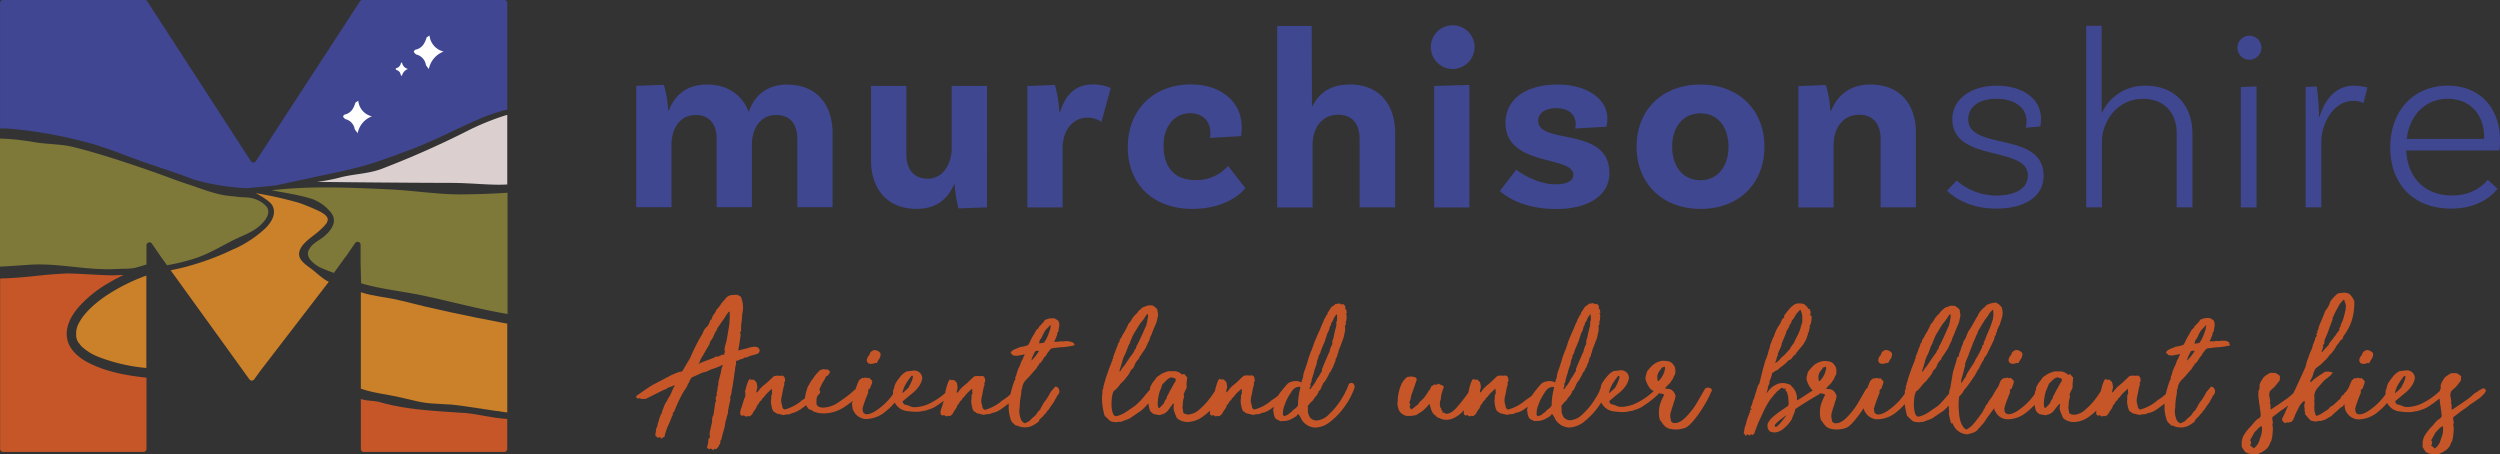
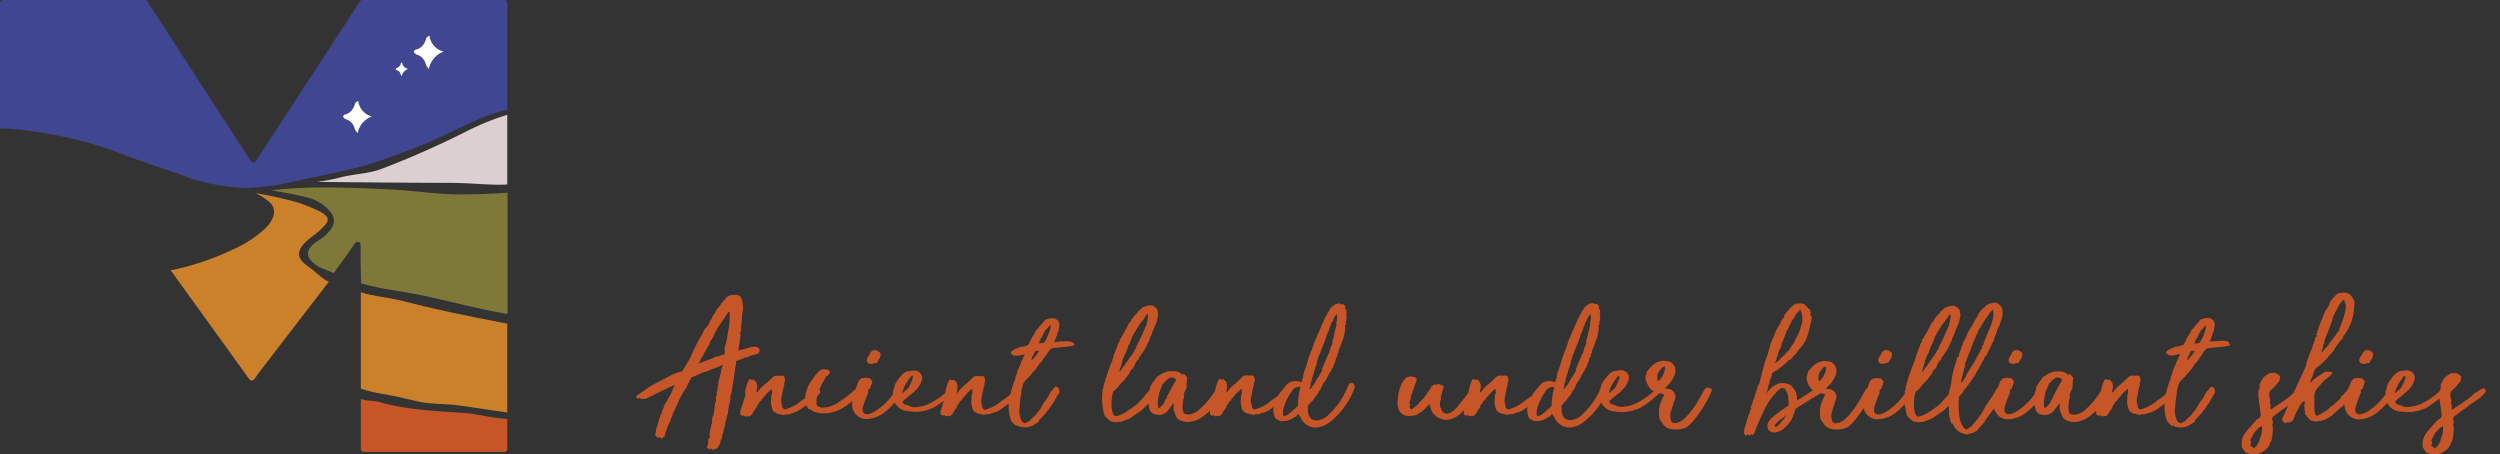
<svg xmlns="http://www.w3.org/2000/svg" width="833.252" height="151.352" viewBox="0 0 833.252 151.352">
  <rect x="0" y="0" width="833.252" height="151.352" fill="#333333" stroke="none" />
  <g id="murch-logo" transform="translate(0 0)">
-     <path id="Path_9409" data-name="Path 9409" d="M894.4,99.76c7.29,0,12.09,5,12.09,13v.35h-25.8c.94-8.06,6.34-13.37,13.71-13.37m0-4.37c-11.31,0-19.2,8.22-19.2,20.57s7.81,20.4,20.23,20.4c6.26,0,11.83-2.06,15.52-6.6l-3.26-3c-2.23,2.74-6.09,5.23-11.91,5.23-9.09,0-14.83-5.92-15.26-15h31a19.684,19.684,0,0,0,.25-3.42c0-10.63-6.6-18.17-17.4-18.17m-31.35,0c-6.17,0-9.86,5-11.4,10.45h-.17a77.348,77.348,0,0,0-.77-10.2l-3.69.18v40.11h5.23V114.24c0-6.94,4.54-13.8,10.54-13.8a8.14,8.14,0,0,1,3.52.69L867.59,96a15.87,15.87,0,0,0-4.54-.59m-37.66,40.54h5.23V95.64l-5.23.18Zm6.86-53.23a4,4,0,1,0-1.21,2.868,4,4,0,0,0,1.21-2.868M793.72,95.39A15.68,15.68,0,0,0,779,104.64V75.42h-5.14v60.51h5.23V114.07c0-6.26,4.63-14.31,13.8-14.31,7,0,11.14,4.71,11.14,11.57v24.6h5.23v-24.6c0-9.43-5.92-15.94-15.52-15.94m-40,14,4.8-.43a13.645,13.645,0,0,0,.26-2.57c0-6.6-6.09-11-14.74-11-8.92,0-14.83,4.71-14.83,11.14,0,14.57,25.19,8.74,25.19,18.77,0,4-3.68,6.69-10.45,6.69a19.93,19.93,0,0,1-13.29-5l-3.25,3.43c1.54,1.29,6.43,5.92,16.54,5.92,9.51,0,15.77-4.12,15.68-11.06-.17-14.92-25.11-8.06-25.11-18.69,0-4.11,3.52-6.85,9.34-6.85s10.11,2.74,10.11,7.54a10,10,0,0,1-.25,2.06M702,95c-7.2,0-11.14,3.86-13.11,8.65h-.34a36.287,36.287,0,0,0-1.46-8.48l-9.17.34v40.46h11.74V115c0-4.71,2.57-9.94,8.57-9.94,4.71,0,7.11,3.26,7.11,8.06v22.8h11.75V111.07C717.12,101.9,712.06,95,702,95m-56.71,31.88c-5.83,0-9.43-4.54-9.43-11.14s3.6-11.14,9.43-11.14,9.34,4.62,9.34,11.14-3.6,11.14-9.34,11.14m0-31.88C632.46,95,624,103.53,624,115.7s8.49,20.74,21.35,20.74,21.25-8.57,21.25-20.74S658.09,95,645.32,95m-41.79,14.65,10.38-.59a10.4,10.4,0,0,0,.34-2.75c0-6.6-6.86-11.31-16.63-11.31-10.46,0-17.31,4.88-17.31,12.77,0,14.74,22.62,10.8,22.62,17.31,0,2-2,3.17-6.08,3.17-6.09,0-12.09-4.11-12.94-4.88l-5.49,7.11c1,.86,6.6,6,18.86,6,11.05,0,17.74-4.8,17.65-12.08-.08-15.6-23.74-9.17-23.74-17.32,0-2.4,2.14-4.2,6-4.2,4.11,0,6.52,2.06,6.52,5.32a5.794,5.794,0,0,1-.18,1.45m-47,26.32h11.74V95.13l-11.74.34ZM570,82.53a7.29,7.29,0,1,0-7.182,7.281A7.36,7.36,0,0,0,570,82.53M528.31,95c-6.52,0-10.2,3-12.26,7.11h-.26l-.08-26.65H504.22v60.51H516V115c0-4.8,2.57-9.94,8.57-9.94,4.8,0,7.11,3.26,7.11,8.06v22.8h11.83V111.07c0-9.17-5.06-16.11-15.17-16.11m-52.92,0c-12.43,0-21,8.48-21,20.91,0,12,8.06,20.57,21.6,20.57,9.09,0,15-3.69,17.57-6.94l-5.74-7.37a14.13,14.13,0,0,1-11.06,4.71c-6.94,0-10.46-4.54-10.46-11.4,0-6.51,3.6-10.88,8.92-10.88,4.46,0,6.69,3,6.69,6.43a6.289,6.289,0,0,1-.18,1.79l10.38-.59a16.27,16.27,0,0,0,.25-3c0-7.88-6.26-14.22-17-14.22m-32.67,0c-6.09,0-9.26,3.94-10.8,9.08h-.34a38.909,38.909,0,0,0-1.46-8.91l-9.17.34v40.46h11.74V116.38c0-6.77,3.86-10.36,8.31-10.36a7.82,7.82,0,0,1,4.63,1.45l3.09-11.31a14.73,14.73,0,0,0-6-1.2m-47,.51v20.91c0,4.72-2.66,10-8,10-4.72,0-7.11-3.26-7.11-8.06V95.47H368.84v24.86c0,9.17,5.14,16.11,15.17,16.11,6.77,0,10.54-3.51,12.51-8.23h.17a47,47,0,0,0,1.29,8.06l9.51-.34V95.47ZM341.07,95c-7.29,0-11.23,4-13,9.17C326,98.73,321.35,95,314.16,95c-7,0-10.8,3.78-12.69,8.57h-.26a34.149,34.149,0,0,0-1.45-8.48l-9.18.34v40.46h11.75V115c0-4.63,2.31-9.85,8.05-9.85,4.72,0,7,3.17,7,8v22.72h11.74V115c0-4.63,2.32-9.85,8.15-9.85,4.71,0,7,3.17,7,8v22.72h11.75V111.16c0-9.26-5.15-16.12-15-16.12" transform="translate(-78.52 -66.82)" fill="#404791" />
    <path id="Path_9410" data-name="Path 9410" d="M83.65,109.89A150.591,150.591,0,0,1,110.07,115c4.28,1.3,8.45,2.91,12.64,4.48,6.78,2.55,13.69,4.58,20.49,7.21a78.121,78.121,0,0,0,17.44,2.85c.29,0,7.05-.61,9.83-.93q9.66-2.09,19.29-4.13c4.18-.88,8.34-1.83,12.42-3.11s8.31-2.87,12.42-4.4c8.22-3,16-7.2,24-10.66a63.25,63.25,0,0,1,9-3V67.82a1,1,0,0,0-1-1H199.34a1,1,0,0,0-.85.46L163.82,120.5a1,1,0,0,1-1.7,0l-34.5-53.22a1,1,0,0,0-.85-.46H79.53a1,1,0,0,0-1,1v41.81a44.072,44.072,0,0,1,5.13.26" transform="translate(-78.52 -66.82)" fill="#404691" />
-     <path id="Path_9411" data-name="Path 9411" d="M108,187.73c-3.28-1.7-6.54-4.42-7.14-8.27-.57-3.67,1.22-7.05,3.46-9.81a39.08,39.08,0,0,1,10.27-8.44c1.66-1,3.39-1.9,5.13-2.74-1,0-2.05.05-3.07.11-2.37.14-13.82-.73-16.19-.6-9.63.5-10.18,1.09-19.82,1.6-.69,0-1.38.06-2.08.08v56.79a1,1,0,0,0,1,1h46.79a1,1,0,0,0,1-1V192.7c-6.65-.72-13.47-1.93-19.37-5" transform="translate(-78.52 -66.82)" fill="#c65628" />
-     <path id="Path_9412" data-name="Path 9412" d="M104.82,181.12a7.24,7.24,0,0,0,1.42,1.63,18.09,18.09,0,0,0,5.06,3,57.76,57.76,0,0,0,16,3.71V158.68a61.491,61.491,0,0,0-12.21,5.93,41.456,41.456,0,0,0-5.05,3.7c-.73.63-1.44,1.3-2.12,2-.34.36-.68.73-1,1.11l-.41.49-.24.3a17.219,17.219,0,0,0-1.33,2.06,6.42,6.42,0,0,0-.76,1.79,10,10,0,0,0-.27,1.11.24.24,0,0,1,0,.07v.6a8.7,8.7,0,0,0,0,1v.17a1.533,1.533,0,0,0,.11.47c.05.15.11.35.16.53a.791.791,0,0,1,.05.13v.06a7.271,7.271,0,0,0,.5.91" transform="translate(-78.52 -66.82)" fill="#cb8129" />
    <path id="Path_9413" data-name="Path 9413" d="M156.57,149.76a87.57,87.57,0,0,1-14,5.4,69.493,69.493,0,0,1-7.18,1.73l22.11,30.62,4.12,5.72a1,1,0,0,0,1.64,0l2.17-3,22.68-29.49c-1.87-.81-4.17-3.06-5.77-4.27s-4.07-2.75-4.13-4.82c-.09-3.33,4.35-5.78,6.56-7.76.59-.53,1.17-1.06,1.71-1.64l.4-.45.15-.17h0a2.76,2.76,0,0,0,.73-1.65c0-1.14-1.53-2-1.72-2.15a15.529,15.529,0,0,0-1.56-.83c-1.33-.63-4.81-2.11-6.38-2.59a125.852,125.852,0,0,0-14.37-3.22c1.5.74,4.88,2.71,5.64,4.25,1.34,2.71-.43,5.49-2.32,7.4a38.55,38.55,0,0,1-10.56,7" transform="translate(-78.52 -66.82)" fill="#cb8129" />
    <path id="Path_9414" data-name="Path 9414" d="M247.59,128.26V105.11l-.49.13a84.621,84.621,0,0,0-13.22,5.42,304.47,304.47,0,0,1-28.21,12.46c-4.76,1.75-9.48,1.63-14.36,3a61.6,61.6,0,0,1-7.15,1.32c.2,0,24,.29,44.66.34,6.94,0,13.53.88,18.77.52" transform="translate(-78.52 -66.82)" fill="#dbcfcf" />
-     <path id="Path_9415" data-name="Path 9415" d="M129.17,148.05l3,4.36h0l2,2.81a64.082,64.082,0,0,0,9-2.18c4.47-1.38,8.84-4,13-6.12,3.41-1.71,6.92-2.75,9.61-5.51,1.56-1.59,3-3.8,1.58-5.73a8.64,8.64,0,0,0-3.65-2.43c-2.15-.9-4.44-.5-6.73-.93-1.12-.08-2.24-.2-3.35-.37-4.23-.65-8.45-2.42-12.55-3.74s-8.22-3-12.34-4.41c-8.53-2.94-16.78-5.72-25.53-7.92-4.31-1.09-8.67-.93-13-1.63A79.868,79.868,0,0,0,78.52,113v42.68c3.33-.14,6.65-.41,10-.63,9.62-.61,19.17,2,28.93,1.42,2.16-.13,4.43.05,6.54-.5,1.13-.29,2.24-.66,3.35-1v-6.36a1,1,0,0,1,1.84-.56" transform="translate(-78.52 -66.82)" fill="#7e7939" />
    <path id="Path_9416" data-name="Path 9416" d="M231.74,131.61c-7.59,0-15.46-1.3-23.4-1.67-13.23-.62-26.66-1.2-39.25.3,4.08.8,10,1.66,13.95,3.08a14.29,14.29,0,0,1,6,4.63c2,2.91-.27,5.71-2.27,7.49-1.25,1.11-3.46,2.19-4.53,3.48a1.5,1.5,0,0,0-.23.31,5.459,5.459,0,0,0-.31.47c-.09.15-.18.31-.26.47l-.11.22h0c-.06.18-.11.35-.16.53a1.18,1.18,0,0,0,0,.2h0v.49a.629.629,0,0,1,0,.17.36.36,0,0,1,.05.14,3.72,3.72,0,0,0,.94,1.72,10.68,10.68,0,0,0,2.71,2.14,47.8,47.8,0,0,0,4.94,2s4-5.57,4.06-5.56l3-4.36a1,1,0,0,1,1.84.55v6.23l.17,6.6c6.76,2,13.66,2.62,20.55,4.07,9.38,2,18.81,4.58,28.25,6.16V131.05c-5.28.37-10.56.54-15.85.56" transform="translate(-78.52 -66.82)" fill="#7e7939" />
    <path id="Path_9417" data-name="Path 9417" d="M232.75,204.44c-9.33-.68-18.52-1-27.56-3.56-2.16-.62-4.29-.34-6.4-1.08v16.65a1,1,0,0,0,1,1h46.79a1,1,0,0,0,1-1v-10l-.73-.05c-4.7-.34-9.41-1.66-14.11-2" transform="translate(-78.52 -66.82)" fill="#c65628" />
    <path id="Path_9418" data-name="Path 9418" d="M244.79,174.16c-10.9-2.09-21.77-4.35-32.55-7.13-4.51-1.16-9-1.34-13.45-2.81v32.15c4.37,1.51,8.8,1.86,13.29,2.93,9.12,2.17,7.52,1.81,16.83,2.37,2.8.17,13.62,2,18.68,2.63V174.69l-2.8-.53" transform="translate(-78.52 -66.82)" fill="#cb8129" />
    <path id="Path_9419" data-name="Path 9419" d="M221.67,78.6a6.14,6.14,0,0,0,4.72,5.4,7.82,7.82,0,0,0-4.94,5.86c-.56-.82-.94-1.13-1-1.53A4.23,4.23,0,0,0,217.33,85a2,2,0,0,1-.88-.9c-.06-.1.3-.67.52-.71,2.13-.45,3.11-2,3.71-4,.06-.19.38-.3,1-.74" transform="translate(-78.52 -66.82)" fill="#fff" />
    <path id="Path_9420" data-name="Path 9420" d="M197.94,100.42a5.89,5.89,0,0,0,4.54,5.18,7.5,7.5,0,0,0-4.75,5.63c-.54-.78-.91-1.09-1-1.47a4.11,4.11,0,0,0-3-3.21,1.78,1.78,0,0,1-.85-.86c-.06-.09.29-.64.5-.68,2.05-.44,3-2,3.57-3.88,0-.18.36-.28.95-.71" transform="translate(-78.52 -66.82)" fill="#fff" />
    <path id="Path_9421" data-name="Path 9421" d="M212.51,87.57a2.56,2.56,0,0,0,2,2.23,3.22,3.22,0,0,0-2.05,2.42c-.23-.34-.39-.47-.43-.63a1.73,1.73,0,0,0-1.27-1.38.85.85,0,0,1-.37-.38.48.48,0,0,1,.22-.29,2.07,2.07,0,0,0,1.53-1.67c0-.08.16-.12.41-.3" transform="translate(-78.52 -66.82)" fill="#fff" />
    <path id="Path_9422" data-name="Path 9422" d="M633.49,189.45l-.12-.47-.44.2a.48.48,0,0,1-.26.08.27.27,0,0,1-.18,0,8.141,8.141,0,0,1-.62.88,9.751,9.751,0,0,0-.61.88,6.087,6.087,0,0,0-.36,1.11,9.726,9.726,0,0,0,.06,1.28v.12c.08.2.2.3.35.3a7.16,7.16,0,0,0,2.18-4.33m-18.71,8.42a22.312,22.312,0,0,0,2.12-1.93c.12-.28.27-.58.45-.91a10.919,10.919,0,0,0,.49-1.08c.44-1,.55-1.66.36-1.93a.84.84,0,0,1-.36.06,21.866,21.866,0,0,0-2,2.86,9.419,9.419,0,0,0-1.06,2.93m-18.23-2.11a2.92,2.92,0,0,0-2,.47,4.42,4.42,0,0,0-1.15,1.34,18.052,18.052,0,0,0-1.88,3.45q-.06.18-.42,1.14a7,7,0,0,0-.41,1.9,6.32,6.32,0,0,1-.06,1l.47.47c.63-.24,1.06-.41,1.3-.53a4.222,4.222,0,0,1,.79-.67,2.71,2.71,0,0,0,.85-.85,6.18,6.18,0,0,0,1.65-1.46,23.422,23.422,0,0,1,.59-5.15,10,10,0,0,0,.24-1.11m3.41-.17-.41.76a.52.52,0,0,1,.35.11,10.628,10.628,0,0,0,.76-1.05,8.207,8.207,0,0,0,1.24-1.93,4.348,4.348,0,0,1,.59-.93,20.993,20.993,0,0,0,1.12-1.88c.19-.19.27-.37.23-.52l-.06-.24a.92.92,0,0,1,.15-.43,1,1,0,0,0,.15-.38,3.826,3.826,0,0,1,.26-.65,2.568,2.568,0,0,0,.21-.52c.63-1.41,1.08-2.46,1.35-3.16l.36-.64.17-.71a6.19,6.19,0,0,1,.71-1.75,1,1,0,0,0,.08-.29,1.07,1.07,0,0,1,.09-.3c-.08-.07-.13-.11-.17-.11l.12-.12v-.32a.719.719,0,0,1,0-.32,6.31,6.31,0,0,0,.47-1.58c.12-.62.22-1.09.3-1.4s.18-.73.32-1.23a4.91,4.91,0,0,0,.21-1.23,1.749,1.749,0,0,0-.06-.53,2.8,2.8,0,0,0,.29-1.34l-.06-.88v-.58a4.92,4.92,0,0,0-1.18,1.69,3.67,3.67,0,0,1-.71,1.29,1.33,1.33,0,0,0-.06.44.43.43,0,0,1-.18.38.594.594,0,0,0-.08.11l-.09.18c-.08.23-.17.55-.27.93a2.75,2.75,0,0,1-.38.94,6.128,6.128,0,0,0-.44,1.08c-.13.45-.24.79-.32,1-.2.63-.33,1-.41,1.23s-.18.42-.29.67-.24.54-.36.85c-.23.51-.45,1.06-.65,1.64a2.451,2.451,0,0,1-.29.82c-.16.27-.28.47-.36.59v.17a1.9,1.9,0,0,1-.18.76c-.12.27-.2.47-.24.58-.07.28-.15.69-.23,1.23a8.412,8.412,0,0,1-.41,1.17l-.27.82c-.1.31-.18.64-.26,1a4.12,4.12,0,0,1-.18.61c-.08.21-.14.38-.18.5l-.23.79a4,4,0,0,0-.18,1.14,1.34,1.34,0,0,0-.35,1Zm49.12,1.28a.82.82,0,0,1-.23.59,29,29,0,0,1-2.21,4.3,39.559,39.559,0,0,1-3.59,5.14c-1.27,1.54-2.34,2.41-3.2,2.6a9,9,0,0,1-2.42.41,8.18,8.18,0,0,1-2.76-.35,3.7,3.7,0,0,1-1.3-.82,8,8,0,0,1-1-1.28,3.179,3.179,0,0,0-.53-.65,7.239,7.239,0,0,1-.36-2.45,9.358,9.358,0,0,1,.47-3.16,19.366,19.366,0,0,1,1.24-2.75l-.06-.23a.69.69,0,0,1-.41-.18c-.43-.06-.83-.12-1.2-.21a14.079,14.079,0,0,1-1.39,1.35,30.536,30.536,0,0,1-3.7,2.78,9.06,9.06,0,0,1-3.12,1.46,3.55,3.55,0,0,1-1.06.33,5,5,0,0,0-.77.14,9.91,9.91,0,0,1-2.29.23,21.163,21.163,0,0,1-2.65-.23A5.09,5.09,0,0,1,612.9,202a4,4,0,0,1-.68-1.07c-.23.36-.47.73-.73,1.1a23.94,23.94,0,0,1-4.82,5.2,8.45,8.45,0,0,1-5.12,2.08,5.62,5.62,0,0,1-4.65-2.75,7.08,7.08,0,0,0-1-1.7.67.67,0,0,0-.59.59c-.28.15-.73.42-1.35.79a6.1,6.1,0,0,1-1.77.73,4.359,4.359,0,0,1-1.11.14,8.892,8.892,0,0,0-1.18.09,6.794,6.794,0,0,0-.95-.49,2.19,2.19,0,0,1-.87-.68l-.48-1.46a.749.749,0,0,1,.1-.32c0-.14,0-.22-.16-.26l-.11-.06c.1-.59.19-1.09.27-1.53l-1,.71a9.321,9.321,0,0,1-1.56.91,5.811,5.811,0,0,1-1.56.43,2.41,2.41,0,0,1-1.53.41,2.041,2.041,0,0,0-.53.06,3,3,0,0,0-.64.18l-2.24-.53a.87.87,0,0,1-.64-.53v.06l-.3-.06a2.59,2.59,0,0,1-.71-1.34,9.786,9.786,0,0,1-.35-2.11,3.059,3.059,0,0,1,.06-.7,14.327,14.327,0,0,0,.06-1.52l.29-.23c0-.39-.06-1-.06-1.7a.32.32,0,0,0-.23.06c-.2.2-.56.55-1.09,1a10.453,10.453,0,0,0-1.32,1.52,1.691,1.691,0,0,1-.45.41.73.73,0,0,0-.32.59c-.08.08-.21.19-.41.35a1.2,1.2,0,0,0-.41.53,2.939,2.939,0,0,1-.59.82.58.58,0,0,0-.24.4,1.329,1.329,0,0,1-.11.41l-.33.53a2.51,2.51,0,0,1-.38.53,4.382,4.382,0,0,0-.38.61c-.14.25-.25.46-.32.61a5.208,5.208,0,0,1-.89.7l-.64-.11-.54.23-.76-.47-.59.18-.53-.41a3.3,3.3,0,0,1-.06-.64,3.211,3.211,0,0,1,.11-.8l-.31.33q-2.81,2.93-5.68,2.92a4.69,4.69,0,0,1-2.11-.52,2.4,2.4,0,0,1-1.42-.88c-.08-.08-.31-.27-.71-.58a4.838,4.838,0,0,1-.67-1.23,7.882,7.882,0,0,1-.38-1.23c-.08-.35-.16-.64-.24-.88l-1.29,1.41a9.44,9.44,0,0,1-1.59,1.34,12.458,12.458,0,0,0-1.54,1l-1.08.18a10,10,0,0,1-1.5.11,4.92,4.92,0,0,1-.88-.05l-.44-.18a2,2,0,0,1-.56-.29,3.06,3.06,0,0,1-1.42-1.7,5.879,5.879,0,0,1-.41-2,4.775,4.775,0,0,1,.12-.88.48.48,0,0,0,0-.3,1.68,1.68,0,0,1,0-.29,14.79,14.79,0,0,1,1.06-4.53,6.26,6.26,0,0,1,2.12-2.78l1.29-.17a3.379,3.379,0,0,1,.59.12l.65.11c.46.24.66.55.59.94l-1.7,4.87a2.331,2.331,0,0,0-.24,1.06,4.788,4.788,0,0,1-.35,1.11v-.06a2.149,2.149,0,0,1-.11.53l-.07.11.36.53a.37.37,0,0,1-.18.41l-.06.24a1.48,1.48,0,0,0,.53,1,2.36,2.36,0,0,0,.71-.41,5.249,5.249,0,0,1,.53-.41,3.73,3.73,0,0,1,1-.76,6,6,0,0,1,1.41-1.64,7.189,7.189,0,0,0,1.15-1.35c.33-.5.54-.81.61-.93a3.54,3.54,0,0,0,.42-.76l.35-.12a2.5,2.5,0,0,1,0-.26.3.3,0,0,1,.2-.26l.36-.82a2.49,2.49,0,0,1,.5-.26,1.41,1.41,0,0,0,.5-.38l.59.23.53-.35a.21.21,0,0,1,.17-.06,1,1,0,0,1,.42.18,2.25,2.25,0,0,0,.52.23l.41.12q.6.34.42.81a9,9,0,0,0-.53,1.5c-.16.56-.26.94-.3,1.13s-.08.62-.11,1a2.45,2.45,0,0,1-.3,1,.35.35,0,0,1,.06.24,2.149,2.149,0,0,1-.06.44.6.6,0,0,0,0,.38,1.45,1.45,0,0,1,.06.47.65.65,0,0,0,.17.46.53.53,0,0,1,.24.44v.38a.21.21,0,0,1,.24.23h.06v.06a.32.32,0,0,1,.17.26v.21h-.23l.06.17c.15,0,.23,0,.23-.17l.53.17a.841.841,0,0,1,.27.15l.14.15c1.1.08,2.26-.55,3.47-1.87a55.443,55.443,0,0,0,4.18-5.34l-.06-.1c.51-2.34,1-3.76,1.53-4.27l.71.23.7-.06a5.553,5.553,0,0,0,.83.76,7,7,0,0,1,.35,1.76,3.3,3.3,0,0,1-.18.82,1.71,1.71,0,0,0-.05,1,.719.719,0,0,1,.23-.17.39.39,0,0,0,.18-.18,14.08,14.08,0,0,1,1.06-1.29,11.1,11.1,0,0,1,1-.9l.82-.67,1.47-1.41,1-.93a4.089,4.089,0,0,0,.71-.09,2.32,2.32,0,0,1,.82,0,2.791,2.791,0,0,0,.73,0,2.27,2.27,0,0,1,.68,0,1.26,1.26,0,0,1,.65.93,2.339,2.339,0,0,1,.06.56V194l-.3.23a2,2,0,0,1,.06.59,1.422,1.422,0,0,1-.06.46,10,10,0,0,0-.38,1.46c-.09.55-.16.92-.2,1.12l-.3,1.34a7.01,7.01,0,0,0-.12,1.11,3.1,3.1,0,0,0,.24,1.29,6.259,6.259,0,0,1,.18,1l.47.65.41.05c.63-.19,1-.33,1.24-.41a14.31,14.31,0,0,0,4.52-2.75l.3-.17a15.154,15.154,0,0,0,1.78-1.31c.22-.33.44-.67.69-1,.51-.68,1.27-1.61,2.29-2.78a2.56,2.56,0,0,1,1.09-.7,4.77,4.77,0,0,1,1.8-.35,4,4,0,0,1,1.88.47,1.852,1.852,0,0,0,.12-.53,6.907,6.907,0,0,1,.26-.76,2.671,2.671,0,0,0,.21-1,5.327,5.327,0,0,1,.2-.91,4.872,4.872,0,0,1,.39-1.08c.07-.2.15-.43.23-.7a6.2,6.2,0,0,1,.24-.7l.88-2.93.71-1.87a.241.241,0,0,1,.05-.14.994.994,0,0,1,.12-.15c.28-.82.45-1.33.53-1.52a19.3,19.3,0,0,1,.71-2.11l.7-1.69c.55-1.17.94-2.07,1.18-2.69a8.186,8.186,0,0,1,.47-1.06,4,4,0,0,0,.42-1.11,6.634,6.634,0,0,0,.58-1,3.812,3.812,0,0,1,.65-1,.23.23,0,0,0,0-.21.21.21,0,0,1,0-.2,5.161,5.161,0,0,0,.67-.94c.26-.43.47-.74.62-.94l.41-.29.3-.17.53-.47a4.333,4.333,0,0,1,.73-.18,3.222,3.222,0,0,0,.68-.11,4.5,4.5,0,0,1,.71.41,1.41,1.41,0,0,1,.47-.18.73.73,0,0,1,.38.24l.26.29a1.777,1.777,0,0,0,.15.38.45.45,0,0,1-.09.55,2.1,2.1,0,0,0,.47.53,6.767,6.767,0,0,0,.12,1l-.35.3a1,1,0,0,1,.29.34,14.859,14.859,0,0,1-.06,1.64,2.35,2.35,0,0,1-.35.94.21.21,0,0,1,.17.06.692.692,0,0,0,.13.11l-.24.47a.841.841,0,0,1-.12.35.66.66,0,0,0-.06.47,4.589,4.589,0,0,1-.09,1.72c-.14.61-.22,1-.26,1.21a8.6,8.6,0,0,1-.44,1.46c-.22.54-.38,1-.5,1.29s-.3.8-.53,1.37a4.77,4.77,0,0,0-.41,1.55.62.62,0,0,0-.27.46,2.061,2.061,0,0,1-.09.47,2,2,0,0,1-.53,1,.14.14,0,0,0,0,.17.5.5,0,0,1,0,.24,2.984,2.984,0,0,1-.21.67,3.862,3.862,0,0,1-.33.73,3.894,3.894,0,0,0-.23.67,1.549,1.549,0,0,1-.35.68,2,2,0,0,0-.24.46l-.23.59a1.77,1.77,0,0,0-.62.85,7.429,7.429,0,0,1-.5,1c-.08.12-.19.32-.33.59a3.641,3.641,0,0,1-.44.7,1.249,1.249,0,0,1-.29.41,3.384,3.384,0,0,0-.41.46.24.24,0,0,0,.06.18.6.6,0,0,1-.21.21c-.1.05-.11.14,0,.26l-.35.52v-.06a2.43,2.43,0,0,1-1.06,1.64c.08.16.08.28,0,.35a3.385,3.385,0,0,0-.35.62,2.2,2.2,0,0,1-.54.67,10.273,10.273,0,0,0-.64.88,5.17,5.17,0,0,1-.65.81,3.2,3.2,0,0,0-.73.74c-.26.33-.47.57-.62.73q.06.64.06,2.1a4.9,4.9,0,0,0,.29.94,2.669,2.669,0,0,0,.77,1.17,2.87,2.87,0,0,0,1.82.64,6.38,6.38,0,0,0,4.09-2,23.268,23.268,0,0,0,4-4.79,31.107,31.107,0,0,0,1.72-3v-.31l.3-.46a4.819,4.819,0,0,1,.7-2.11A20.876,20.876,0,0,1,614.4,192a6.44,6.44,0,0,1,1.92-1.49l2.34-.29a2.7,2.7,0,0,1,1.89.64,2.41,2.41,0,0,1,.71,2.75,6.889,6.889,0,0,1-1.18,2.22A9.94,9.94,0,0,1,618,197.9c-1.16.95-1.83,1.51-2,1.66l-1.12.94a2.6,2.6,0,0,1,.15.44,1.13,1.13,0,0,0,.56.61,3.927,3.927,0,0,1,.82.21,4.859,4.859,0,0,1,.88.32,3.54,3.54,0,0,0,1.65.35,7.52,7.52,0,0,0,1.59-.17,11.57,11.57,0,0,0,3.85-1.32,23.209,23.209,0,0,0,4.13-2.72c.43-.36.82-.72,1.17-1.06a7.576,7.576,0,0,1-1-.64A8.621,8.621,0,0,1,627,193.3a2.81,2.81,0,0,1,.12-1.37,8.234,8.234,0,0,0,.29-1.2,18.377,18.377,0,0,1,1.83-2.1,6.16,6.16,0,0,1,2.65-1.41l.82-.17a12.335,12.335,0,0,1,1.41.12,2.74,2.74,0,0,1,1.82.81l.71.94a5.211,5.211,0,0,1,.29,1.58,5,5,0,0,1-.17,1.23,2,2,0,0,0-.44.79,3.068,3.068,0,0,1-.39.78,8.377,8.377,0,0,0-.52.77,3.54,3.54,0,0,1-.65.76c-.28.27-.52.52-.74.76s-.42.45-.62.64a4.9,4.9,0,0,0,1.12.21,2.24,2.24,0,0,1,1.18.37A3.3,3.3,0,0,1,637,199a1.34,1.34,0,0,0-.18.61,2,2,0,0,1-.18.67,1.7,1.7,0,0,0-.26.71,4.233,4.233,0,0,1-.21.76l-.47,1.34a10.728,10.728,0,0,1-.41,1.4,6.931,6.931,0,0,0-.06,1.06,2.25,2.25,0,0,0,.12.82l.11.81a1.53,1.53,0,0,0,.36.36,1.731,1.731,0,0,1,.29.23,2.809,2.809,0,0,0,.65.06c1.21,0,2.5-.74,3.85-2.19a25.854,25.854,0,0,0,2.85-3.52c.56-.87,1.61-2.69,3.18-5.46a1.24,1.24,0,0,1,1.18-.64,1.56,1.56,0,0,1,.88.26.73.73,0,0,1,.41.61m24.89.59.06.11.06-.11Zm-.3-.59.06.06h-.06Zm219,14.16a5.7,5.7,0,0,1-.36,1.37c-.19.52-.33.94-.41,1.26a5.17,5.17,0,0,1-1.88,2.63,13.209,13.209,0,0,0-1.3-1.06l.3-.29.12-.94-.3-.29v-.23c.35-.59.84-1.46,1.47-2.63a10.9,10.9,0,0,0,1-1,3.559,3.559,0,0,1,1.41-1l.06.94a11.555,11.555,0,0,1-.11,1.29m-14.89-16.09a21.082,21.082,0,0,1,2-2.86.82.82,0,0,0,.35-.06c.19.27.07.91-.35,1.93-.17.39-.33.75-.51,1.08s-.32.63-.44.91a23.619,23.619,0,0,1-2.12,1.93,9.419,9.419,0,0,1,1.06-2.93M832.34,211a5.2,5.2,0,0,1-.35,1.37,10.983,10.983,0,0,0-.41,1.26,5.23,5.23,0,0,1-1.88,2.63,13.216,13.216,0,0,0-1.3-1.06l.3-.29.11-.94-.29-.29v-.23c.35-.59.84-1.46,1.47-2.63a10.867,10.867,0,0,0,1-1,3.43,3.43,0,0,1,1.41-1l.06.94a12.426,12.426,0,0,1-.12,1.29m20.24-27.84a4.191,4.191,0,0,0,.3-1.11l-.24-.24a.93.93,0,0,0,.59-.87,2.85,2.85,0,0,1,.29-1.35,34.892,34.892,0,0,0,1.36-3.45l.58-1.58.54-1.34-.12-.35.23-.35a24.3,24.3,0,0,1,1.47-3l.59-1.11.59-.82.88-.93.3.18V167a3.574,3.574,0,0,0,.23.77,4.92,4.92,0,0,1,.24.93,11.6,11.6,0,0,1-.24,2c-.08.32-.23.88-.44,1.67a12.807,12.807,0,0,1-.73,2.08,2.06,2.06,0,0,0-.36,1.05v.12a.49.49,0,0,0-.26.32.52.52,0,0,1-.21.32l.12.41-.71,1a5.592,5.592,0,0,0-.64.94,6.475,6.475,0,0,0-.77,1l-.71.88a2.87,2.87,0,0,1-.38.47,1.19,1.19,0,0,0-.32.59,1.171,1.171,0,0,1-.32.49l-.39.38-.88.94-.7.87-.18-.17a3.889,3.889,0,0,1,.29-.82m54.28,13.3a.89.89,0,0,0-.62-.26h-.18l-.65.35a3.385,3.385,0,0,0-1.17.76,5.53,5.53,0,0,0-1.83,1.34l-1.06.88-2.7,1.87-2.88,1.93a1.4,1.4,0,0,1-.12-.64v-.23a.48.48,0,0,1,0-.3,1.15,1.15,0,0,0,0-.4l-.12-.38-.12-.44.18-.3-.41-2.22.23-1.11a5.532,5.532,0,0,1,.91-.93,7.993,7.993,0,0,0,.86-.82c.7-.86,1.21-1.51,1.53-1.93l.12-1.47-.71-.58a8.409,8.409,0,0,0-.88-.47h-1.59a2.07,2.07,0,0,0-.65.3c-.39.23-.77.48-1.15.75a3.119,3.119,0,0,0-.85.94c-.32.51-.56.93-.73,1.26a2.22,2.22,0,0,0-.27,1.08,1.529,1.529,0,0,0,.06.47.31.31,0,0,0-.17.11l.17.12a7.476,7.476,0,0,0-.37.92,16.007,16.007,0,0,1-1.25,1.13,23.418,23.418,0,0,1-4.11,2.72,11.69,11.69,0,0,1-3.86,1.32,7.521,7.521,0,0,1-1.59.17,3.44,3.44,0,0,1-1.64-.35,5.3,5.3,0,0,0-.89-.32c-.35-.1-.63-.17-.82-.21a1.13,1.13,0,0,1-.56-.61,2.6,2.6,0,0,0-.15-.44l1.12-.94c.2-.15.87-.71,2-1.66a9.941,9.941,0,0,0,2.09-2.08,6.65,6.65,0,0,0,1.17-2.22,2.43,2.43,0,0,0,.18-.88,2.62,2.62,0,0,0-.88-1.87,2.74,2.74,0,0,0-1.73-.65h-.15l-2.36.29a6.519,6.519,0,0,0-1.91,1.49,20.871,20.871,0,0,0-1.68,2.25,4.691,4.691,0,0,0-.7,2.11l-.29.46-.08,1.41a20.919,20.919,0,0,1-4.1,4.38q-2.84,2.28-4.53,2.28a1.3,1.3,0,0,1-1.06-.41.76.76,0,0,1-.18-.23l-.12-.23-.11-1.11a.54.54,0,0,1,.09-.24.85.85,0,0,0,.08-.35q.95-2.87,1.65-4.44a.42.42,0,0,1,.12-.3.76.76,0,0,1-.06-.35,1.668,1.668,0,0,1,.06-.52.61.61,0,0,1,.29-.24.59.59,0,0,0,.3-.23,3.551,3.551,0,0,1,.23-.76,1.448,1.448,0,0,1,.18-.44,2.582,2.582,0,0,0,.17-.61,2.379,2.379,0,0,0,.07-.59c-.12-.15-.46-.5-1-1.05a1.12,1.12,0,0,0-.35.06,1.121,1.121,0,0,1-.35.06,1,1,0,0,0-.38-.19h-.09a1.61,1.61,0,0,0-.56.12.55.55,0,0,1-.56-.06,7.714,7.714,0,0,0-.62.47,1.82,1.82,0,0,0-.56.64c-.08.16-.27.63-.59,1.43-.06.17-.13.34-.19.5h0a14.406,14.406,0,0,1-.82,1.34,4.809,4.809,0,0,1-.77.71l.06.29a2.27,2.27,0,0,0-1.24,1.29,1.362,1.362,0,0,1-.29.41,8.77,8.77,0,0,0-1.12,1,5.921,5.921,0,0,0-.71.64,3.11,3.11,0,0,1-1.17.76l-.18.18a4.481,4.481,0,0,1-1.23,1.13l-1,.62a8.171,8.171,0,0,1-2.35,1.23,2,2,0,0,1-.29-.35,8.273,8.273,0,0,1-.41-1.7c0-.15,0-.37,0-.64a4.88,4.88,0,0,1,0-1,2.818,2.818,0,0,0,0-.82,3.236,3.236,0,0,1,0-.88,4.493,4.493,0,0,0,0-.82,3.215,3.215,0,0,1,0-.82,4.261,4.261,0,0,1,.59-1.64,8.527,8.527,0,0,1,.82-1.05c.36-.39.66-.72.89-1a8.32,8.32,0,0,1,1.82-1.76,4.311,4.311,0,0,0,.5-.41l.5-.41c.12,0,.26-.17.41-.41a1.36,1.36,0,0,1,.48-.46.6.6,0,0,0,.06-.29,10.361,10.361,0,0,0-1.24-.3H853.5l-1.76,1.17c-.2.12-.62.4-1.26.85a8.521,8.521,0,0,0-1.62,1.43l-.18.12-.18-.47.71-1.34a13.75,13.75,0,0,0,.41-1.41l.47-1.05a1.35,1.35,0,0,1,.59-.64c.19-.16.48-.37.85-.65a7.921,7.921,0,0,0,.92-.76l1.17-1.17a9.746,9.746,0,0,0,1.24-1.46,2.932,2.932,0,0,1,.41-.44,3.491,3.491,0,0,0,.47-.49,9.7,9.7,0,0,0,.83-1.11,9.333,9.333,0,0,0,.64-1.06,1.881,1.881,0,0,1,.41-.58,3.345,3.345,0,0,0,.41-.47,3.3,3.3,0,0,1,1.3-1.4,2.752,2.752,0,0,0,.11-.47,1.5,1.5,0,0,1,.24-.53,22.4,22.4,0,0,0,1.3-2,16.2,16.2,0,0,0,2-5.79,22.2,22.2,0,0,0,.24-3.74c-.12-.28-.25-.57-.41-.88a5.749,5.749,0,0,0-1.24-1.55,4.1,4.1,0,0,0-1.76-.44h-.24a9.714,9.714,0,0,1-1,.12,2.22,2.22,0,0,0-1.18.41,13.881,13.881,0,0,0-2.11,2.34,4.272,4.272,0,0,0-.24.58,6.64,6.64,0,0,1-1.17,2.16l-.42.65q-.4,1.17-1.35,3.39l-.59,1.4a4.408,4.408,0,0,0-.24.79,5.13,5.13,0,0,1-.11.62.48.48,0,0,0-.3.41l.06.23a.52.52,0,0,1-.11.35l-.3.47a2.628,2.628,0,0,0,.3.52,1.19,1.19,0,0,0-.65,1,1.582,1.582,0,0,1-.06.29,1.282,1.282,0,0,1-.18.41,2.2,2.2,0,0,0-.17.44,1.207,1.207,0,0,1-.12.38,2.437,2.437,0,0,1-.15.26.61.61,0,0,0-.08.32,9.59,9.59,0,0,1-.65,1.87,11.149,11.149,0,0,0-.59,1.47c-.12.38-.28.82-.47,1.28a9.576,9.576,0,0,0-.59,2.11q-.06.41-3.06,6.84a13.472,13.472,0,0,1-.62,1.32,10.727,10.727,0,0,0-.5,1.08h0a9.255,9.255,0,0,0-.87.77l-1.06.88-2.7,1.87-2.89,1.93a1.4,1.4,0,0,1-.12-.64v-.23a.58.58,0,0,1,0-.3,1,1,0,0,0,0-.4l-.12-.38-.12-.44.18-.3-.41-2.22.23-1.11a5.528,5.528,0,0,1,.91-.93,8,8,0,0,0,.86-.82c.7-.86,1.21-1.51,1.53-1.93l.11-1.47-.7-.58a7.471,7.471,0,0,0-.89-.47h-1.58a2,2,0,0,0-.65.3c-.39.23-.78.48-1.15.75a3,3,0,0,0-.85.94c-.31.51-.56.93-.74,1.26a2.329,2.329,0,0,0-.26,1.08,1.529,1.529,0,0,0,.06.47.242.242,0,0,0-.18.11l.18.12a7.456,7.456,0,0,0-.41,1.05l-.06,1.41a8.281,8.281,0,0,0,.17,1.46,14.271,14.271,0,0,0,.3,2.17,13.106,13.106,0,0,0,.18,1.46c.09.63.13,1.19.17,1.69a1.571,1.571,0,0,1-.94,1.05,2.84,2.84,0,0,0-.71.59,10.8,10.8,0,0,0-.82.9c-.24.3-.45.56-.65.79a16,16,0,0,0-2.53,3.16,5.782,5.782,0,0,0-.7,2.28v1.64c.19.27.37.54.53.79s.33.51.53.79A5.211,5.211,0,0,0,828,218a5.31,5.31,0,0,0,1.41.15q1.13,0,1.89-.06l.29-.18.47-.23a6.33,6.33,0,0,0,1.5-.93,4.52,4.52,0,0,0,1.09-1.17,3.051,3.051,0,0,0,.38-.79,3.639,3.639,0,0,1,.38-.79,1.682,1.682,0,0,0,.24-.7,2.037,2.037,0,0,1,.12-.41,1.673,1.673,0,0,0,.06-.35l.17-1.58a9.9,9.9,0,0,0,.06-1.29,3.43,3.43,0,0,0-.18-1.29,2.3,2.3,0,0,0,.18-.81,1.189,1.189,0,0,0-.06-.47,1.6,1.6,0,0,1-.12-.7v-.53c1.46-1.09,2.24-1.7,2.36-1.81s.72-.53,1.59-1.11l1.35-1c-.21.48-.35.78-.41.91a37.3,37.3,0,0,1-1.59,3.45,1.189,1.189,0,0,0-.06.47,6.591,6.591,0,0,0,.38.58,3.07,3.07,0,0,0,.62.47l.65-.23a3,3,0,0,1,.7.11.41.41,0,0,1,.38-.23,1.439,1.439,0,0,0,.45-.06,5.86,5.86,0,0,0,1.11-2.11,17.547,17.547,0,0,1,.8-1.69c.33-.63.57-1.09.73-1.41a5.86,5.86,0,0,1,1.6-1.81,2,2,0,0,1,.23.65,2.39,2.39,0,0,0-.23,1.11,4.578,4.578,0,0,0,.11.82c.12.11.18.19.18.23s-.08.14-.24.29h.06a.6.6,0,0,0,.06.44,1.12,1.12,0,0,1,.12.44,1,1,0,0,1-.12.29,14,14,0,0,0,1.94,2.28,7.09,7.09,0,0,0,1.65.35,2.54,2.54,0,0,0,.94-.17.15.15,0,0,1,.24,0,1.68,1.68,0,0,0,.76-.06l.59-.18a3.8,3.8,0,0,0,1.12-.46l.88-.53a4.071,4.071,0,0,0,.94-.59,14.233,14.233,0,0,1,1.53-1.4l1.35-1.23a1.18,1.18,0,0,1,.36-.2l.35-.14a3.06,3.06,0,0,1,.57-.82v.05a11.84,11.84,0,0,0,.23,1.7,3.516,3.516,0,0,0,.38.82c.18.27.33.5.45.7a5.13,5.13,0,0,0,2.88,1.75,5.25,5.25,0,0,0,.94.06,10.27,10.27,0,0,0,6.35-2.57,19,19,0,0,0,3-2.94,3.912,3.912,0,0,0,.65,1,5.09,5.09,0,0,0,3.65,1.87,21,21,0,0,0,2.65.23,9.912,9.912,0,0,0,2.29-.23,4.718,4.718,0,0,1,.77-.14,3.4,3.4,0,0,0,1.05-.33,8.9,8.9,0,0,0,3.12-1.46,32.186,32.186,0,0,0,3.26-2.39,3.779,3.779,0,0,0,.09.52,14.262,14.262,0,0,0,.3,2.17c0,.34.1.83.18,1.46s.13,1.19.17,1.69a1.55,1.55,0,0,1-.94,1.05,3,3,0,0,0-.71.59c-.31.31-.58.61-.82.9s-.45.56-.65.79a16,16,0,0,0-2.53,3.16,5.782,5.782,0,0,0-.7,2.28v1.64c.2.27.37.54.53.79s.33.51.53.79a5.209,5.209,0,0,0,1.23.55,5.37,5.37,0,0,0,1.41.15q1.13,0,1.89-.06l.29-.18.47-.23a6.331,6.331,0,0,0,1.5-.93,4.521,4.521,0,0,0,1.09-1.17,3.372,3.372,0,0,0,.39-.79,2.891,2.891,0,0,1,.38-.79,1.9,1.9,0,0,0,.23-.7,2.027,2.027,0,0,1,.12-.41,1.668,1.668,0,0,0,.06-.35l.17-1.58a9.492,9.492,0,0,0,.07-1.29,3.65,3.65,0,0,0-.18-1.29,2.538,2.538,0,0,0,.18-.81,1.14,1.14,0,0,0-.07-.47,1.791,1.791,0,0,1-.11-.7v-.53c1.45-1.09,2.23-1.7,2.35-1.81s.73-.53,1.59-1.11a15.946,15.946,0,0,0,1.88-1.47l.35-.17,2.71-1.87c.31-.27.7-.64,1.15-1.11a3.5,3.5,0,0,0,.79-1.06.73.73,0,0,0-.14-.73m-60.28,6.41h0Zm0,.46V203c-.12.08-.17.15-.17.21s.05.13.17.2m-32.71-28a.25.25,0,0,0-.23-.08.28.28,0,0,0-.18.14,2.38,2.38,0,0,1-.41.53l-.47.47a4.9,4.9,0,0,0-.88,1.19l-.48.91a6,6,0,0,1-1.11,1.87.24.24,0,0,1,0,.18,1.139,1.139,0,0,1-.08.41.31.31,0,0,0,0,.35l1.53-.24.41-.58c.15-.23.31-.51.47-.82l.47-1,.35-1,.36-1,.11-.59ZM810,183.83a.93.93,0,0,0-.47-.11,1.7,1.7,0,0,0-.77.17,3.815,3.815,0,0,0-.35.64,11.4,11.4,0,0,0-.82,1.82,1.07,1.07,0,0,0-.06.35v.3l.88-1a19.217,19.217,0,0,0,1.59-2.17m-44.24,9.42a.87.87,0,0,0-.68-.44,1.68,1.68,0,0,1-.67-.21,1.73,1.73,0,0,0-1.07.36,8.156,8.156,0,0,0-1,.87,10.343,10.343,0,0,1-.91.88c-.12.35-.34.91-.67,1.67a9.306,9.306,0,0,0-.68,2.13,15.176,15.176,0,0,0-.35,2.63,6.756,6.756,0,0,0,.17,1.46.57.57,0,0,0,.41.18,21.375,21.375,0,0,0,1.53-1.64,3.73,3.73,0,0,1,.88-1.58v-.17a1.42,1.42,0,0,1,.3-.79,3,3,0,0,0,.36-.67,9.678,9.678,0,0,1,.76-1.41l.88-1.63a7.17,7.17,0,0,1,.44-.71,1.3,1.3,0,0,0,.27-.93m-78.54-3.8-.12-.47a3.717,3.717,0,0,0-.44.2.51.51,0,0,1-.27.08.26.26,0,0,1-.17,0c-.2.31-.41.61-.62.88a9.823,9.823,0,0,0-.62.88,5.2,5.2,0,0,0-.35,1.11,9.747,9.747,0,0,0,.06,1.28v.12c.07.2.19.3.35.3a7.21,7.21,0,0,0,2.18-4.33m-13.36,15.73-1.74,1.34a9.35,9.35,0,0,0-2,1.87.669.669,0,0,0-.06.3c0,.23.09.34.29.34a.92.92,0,0,0,.59-.23,14.078,14.078,0,0,0,1.82-2c.86-1.1,1.24-1.62,1.12-1.58m-3.65-17.84.06.35a4.79,4.79,0,0,0,1.83-1.63l.47-.41a7.922,7.922,0,0,0,1-.91c.33-.37.59-.65.79-.85a3.827,3.827,0,0,1,.38-.44l.45-.44c0-.19,0-.31.05-.35l1.24-1.69c.16-.39.43-1,.82-1.76a15.568,15.568,0,0,0,1.24-2.75,18.575,18.575,0,0,1,.59-2,1.53,1.53,0,0,0,.11-.7v-1.58a3.492,3.492,0,0,0-.2-1.06,5.009,5.009,0,0,1-.26-.87,1.4,1.4,0,0,0-.24-.29,11.519,11.519,0,0,0-1.59,1.86,5.829,5.829,0,0,1-.94,1.47,1.33,1.33,0,0,0-.36.58,1.561,1.561,0,0,1-.29.68c-.16.21-.27.38-.35.49l-.12.38a1.13,1.13,0,0,1-.12.38,2.91,2.91,0,0,1-.23.38,1.53,1.53,0,0,0-.24.56.51.51,0,0,0-.38.47,2.261,2.261,0,0,1-.09.52l-1,2.4c-.08.16-.17.39-.29.7a4.16,4.16,0,0,0-.24.88,3.119,3.119,0,0,1-.29.88,6.451,6.451,0,0,0-.35.76,9,9,0,0,0-.59,1.34,1.052,1.052,0,0,0,.11.36,2.76,2.76,0,0,0-.52,1.22,2.58,2.58,0,0,1-.42,1.11m48.89,3.16a.38.38,0,0,0,.18.06c.1,0,.18-.08.24-.23l.46-.77.77-.93,1.94-2.87.82-1.11a3.889,3.889,0,0,0,.71-1.34.81.81,0,0,0,.44-.62,2.591,2.591,0,0,1,.15-.55,6.642,6.642,0,0,0,.35-.64,9.625,9.625,0,0,0,.65-1.29q1.41-3,2.06-4.62l.23-.29.06-.3-.06-.35.15-.14a.29.29,0,0,0,.09-.21c0-.23.08-.52.12-.85a5.3,5.3,0,0,1,.17-.85,2.353,2.353,0,0,0,0-.64,5.488,5.488,0,0,1,0-.58,1.331,1.331,0,0,1-.29.17.94.94,0,0,0-.24.18c-.15.27-.39.64-.7,1.11a11.07,11.07,0,0,1-.88,1.17,14,14,0,0,0-1.39,2c-.45.76-.77,1.3-1,1.61a15.78,15.78,0,0,0-.94,1.92,7,7,0,0,1-.41.94,1.74,1.74,0,0,0-.12.41,1.28,1.28,0,0,1-.18.47,4.728,4.728,0,0,0-.64,1.4c-.08.2-.16.41-.24.64s-.16.45-.23.65c-.16.35-.38.81-.65,1.37a8.28,8.28,0,0,0-.59,1.55c0,.24-.39,1.43-1.06,3.57M732.16,194l.11.53a4.235,4.235,0,0,1,.42-.62,2.581,2.581,0,0,0,.41-.73,1.669,1.669,0,0,1,.32-.35.74.74,0,0,0,.27-.41,6.881,6.881,0,0,1,.85-1.72c.37-.57.59-.93.67-1.08.63-.94,1.08-1.64,1.36-2.11a10.927,10.927,0,0,1,.82-1.58,3.92,3.92,0,0,0,.41-.7,8.5,8.5,0,0,1,.48-.82c.07-.19.36-.8.87-1.81l.06-.64.59-.47-.17-.41a12.567,12.567,0,0,0,.94-2.22l.47-1.11a29.815,29.815,0,0,0,1.64-4.33,6.87,6.87,0,0,0,.24-1.81,15.433,15.433,0,0,0-.12-1.64c-.51.51-.84.85-1,1a6.934,6.934,0,0,0-.7,1.14l-.42.53-.7.93a9.566,9.566,0,0,1-.68,1.11,7.935,7.935,0,0,0-.68,1.18,4.9,4.9,0,0,1-.47.7l-.46.93a.88.88,0,0,0-.06.38.32.32,0,0,1-.3.33v.11a.73.73,0,0,1-.12.38,2,2,0,0,0-.17.38c-.24.58-.45,1.09-.65,1.52a11.858,11.858,0,0,0-.47,1.17l-.41,1.11c-.36.82-.67,1.64-.94,2.46a28.583,28.583,0,0,0-1.06,2.69l-.12.23.18.29-.12.3c-.16.5-.35,1.26-.59,2.28l-.65,2.33Zm89.36-12.75.29.59-.29.17a26.994,26.994,0,0,1-3.41.53,21.353,21.353,0,0,0-2.53.24,11.334,11.334,0,0,0-1.59.23,11.724,11.724,0,0,0-1.41,1.75l-.27.5a1.22,1.22,0,0,1-.56.56v.11l-.12.18-.47.76a.24.24,0,0,0-.06.17,1.679,1.679,0,0,0-.41.47,1.319,1.319,0,0,1-.48.47l-.29.12a.6.6,0,0,1,.06.29,2.32,2.32,0,0,1-.23.32.88.88,0,0,1-.36.26,1.6,1.6,0,0,1-.59,1l-1.17,1.35a24.191,24.191,0,0,1-1.71,1.87,6.49,6.49,0,0,0-.94,1.11,4.5,4.5,0,0,0-.65,2.17l-.11.06-.12.23a9.731,9.731,0,0,1-.24,2.28,21.378,21.378,0,0,0-.29,2.46l-.06,1.17a9.157,9.157,0,0,0-.12,1.22,7.73,7.73,0,0,0,.53,2.69,2.15,2.15,0,0,0,1.41,1.35c.86-.43,1.37-.71,1.53-.82a9.543,9.543,0,0,1,1.48-1.41,3.56,3.56,0,0,0,.93-1.11,11.755,11.755,0,0,1,1.3-1.46.242.242,0,0,1-.18-.11l.12-.06v-.06h.06a8.076,8.076,0,0,0,.59-1,9.565,9.565,0,0,1,.7-1.15,14.372,14.372,0,0,0,1.77-2.74,3,3,0,0,1,.59-.88l.88-1a.57.57,0,0,1,.53-.41,1.06,1.06,0,0,1,.79.47,1.62,1.62,0,0,1,.38,1,1.919,1.919,0,0,1-.29,1.06s-.16.17-.35.41a1.489,1.489,0,0,0-.36.76,4.742,4.742,0,0,0-.64,1.05,5.6,5.6,0,0,1-.71,1.11,21.332,21.332,0,0,0-1.29,1.93,1.16,1.16,0,0,0-.53.56,1.62,1.62,0,0,1-.41.55,2.613,2.613,0,0,0-.51.53,4.37,4.37,0,0,1-.5.58l-1,1-.18.52-.06.12a15.994,15.994,0,0,1-1.82,1.23,5.84,5.84,0,0,1-2.77.7,7.371,7.371,0,0,1-1.88-.29,1.271,1.271,0,0,1-.44-.21,2,2,0,0,0-.38-.2.158.158,0,0,1-.15.17.36.36,0,0,1-.21-.11h-.11v-.06q-.18,0-.18-.24c-.16,0-.24-.07-.24-.23h-.11l-.65-.64a5.63,5.63,0,0,1-.59-1.52,12.289,12.289,0,0,1-.47-3.75c0-.35,0-.65,0-.89l-1.31,1c-.2.16-.57.43-1.12.82a9.321,9.321,0,0,1-1.56.91,5.81,5.81,0,0,1-1.56.43,2.42,2.42,0,0,1-1.53.41,2,2,0,0,0-.53.06,3.261,3.261,0,0,0-.65.18l-2.23-.53a.89.89,0,0,1-.65-.53v.06l-.29-.06a2.52,2.52,0,0,1-.71-1.34,9.19,9.19,0,0,1-.35-2.11,3.066,3.066,0,0,1,.06-.7c0-.35,0-.85,0-1.52l.3-.23c0-.39-.06-1-.06-1.7a.35.35,0,0,0-.24.06,13.293,13.293,0,0,1-1.09,1,11.828,11.828,0,0,0-1.32,1.52,1.481,1.481,0,0,1-.44.41.7.7,0,0,0-.32.59c-.08.08-.22.19-.41.35a1.3,1.3,0,0,0-.42.53,2.58,2.58,0,0,1-.59.82.6.6,0,0,0-.23.4,1.591,1.591,0,0,1-.12.41l-.32.53a2.927,2.927,0,0,1-.38.53,5.48,5.48,0,0,0-.39.61l-.32.61a5.524,5.524,0,0,1-.88.7l-.65-.11-.53.23-.76-.47-.59.18-.53-.41a2.665,2.665,0,0,1-.06-.64,3.224,3.224,0,0,1,.08-.68,19.9,19.9,0,0,1-2.29,1.9,8.92,8.92,0,0,1-5.2,1.94,5.51,5.51,0,0,1-3.24-1,.62.62,0,0,0-.23-.23.68.68,0,0,1-.24-.24,5.991,5.991,0,0,0-.32-.82,2.611,2.611,0,0,1-.27-.7A4.558,4.558,0,0,1,765,203a5.789,5.789,0,0,1,.06-.9,3.1,3.1,0,0,1,.12-.67l-.41.11-1.48,1.87a3.75,3.75,0,0,1-2.41,1.64l-.53.18c-1-.16-1.63-.27-1.94-.35-.12,0-.31-.14-.59-.41a2,2,0,0,1-.88-1.29c-.12-.51-.22-1-.3-1.42a21.518,21.518,0,0,1-2.4,2.24,10.32,10.32,0,0,1-6.36,2.57,4.56,4.56,0,0,1-3.82-1.81l-.44-.7a3.208,3.208,0,0,1-.39-.82.685.685,0,0,0-.07-.34l-1.46,2a20.133,20.133,0,0,0-1.52,2.17,11.434,11.434,0,0,1-1.1,1.4q-.68.77-1,1.11l-.18.12a2.359,2.359,0,0,1-1,1,6.451,6.451,0,0,1-1.56.59l-1.12.29a5.37,5.37,0,0,1-4.88-3.69,1,1,0,0,1-.41.06h-.06a5.323,5.323,0,0,1-.24-.78,5.9,5.9,0,0,0-.23-.8,3.852,3.852,0,0,0-.12-.61c-.04-.22-.08-.42-.12-.61a1.222,1.222,0,0,1-.06-.47l.06-1.11v-.09a.1.1,0,0,1-.06-.09v-.11L728,202a19.008,19.008,0,0,1-1.76,1.76l-1.06.7L722.92,206a4.472,4.472,0,0,1-1,.53c-.4.16-.71.28-.95.35l-1.41.53-.29.06h-.53a1.26,1.26,0,0,0-.71.17,2.9,2.9,0,0,0-.38-.11,1.8,1.8,0,0,0-.5-.06,2.23,2.23,0,0,1-1.59-.7l-1.41-1.35a26.3,26.3,0,0,1-.78-3.9A20,20,0,0,1,710.8,204a10.31,10.31,0,0,1-6.35,2.57,5.311,5.311,0,0,1-1-.06,5.2,5.2,0,0,1-2.88-1.75l-.44-.7a2.86,2.86,0,0,1-.38-.82,2.179,2.179,0,0,1-.08-.39,39.914,39.914,0,0,1-3,4.1c-1.28,1.54-2.34,2.41-3.21,2.6a9,9,0,0,1-2.41.41,8.2,8.2,0,0,1-2.77-.35,3.57,3.57,0,0,1-1.29-.82,8.31,8.31,0,0,1-1-1.28,3.181,3.181,0,0,0-.53-.65,7.26,7.26,0,0,1-.35-2.45,9.111,9.111,0,0,1,.47-3.16,18.459,18.459,0,0,1,1.23-2.75l-.06-.23a.69.69,0,0,1-.41-.18c-.43-.06-.84-.12-1.21-.21a1.33,1.33,0,0,1-.44.45q-1.59.87-4.06,2.42c-1.64,1-2.9,1.85-3.76,2.43a4.821,4.821,0,0,1-.38,1.4c-.22.51-.36.88-.44,1.11a4.145,4.145,0,0,1-.18.41,1.337,1.337,0,0,0-.12.41,11.24,11.24,0,0,1-1.5,2,17.4,17.4,0,0,1-1.79,1.58,4.86,4.86,0,0,1-2.65.87l-.94-.17a1.44,1.44,0,0,1-.77-.53,4.611,4.611,0,0,1-.47-1v-.73a1.8,1.8,0,0,1,.32-1,7.211,7.211,0,0,1,1.71-1.94,34.622,34.622,0,0,1,3.12-2.33,6.362,6.362,0,0,0,.74-.5,3.3,3.3,0,0,1,.67-.44.81.81,0,0,0,.38-.38,1.13,1.13,0,0,0,.09-.47,3.666,3.666,0,0,1,.06-.61,7.331,7.331,0,0,1-.17-1.58s0-.07,0-.09a.12.12,0,0,0,0-.09c-.07-.27-.14-.52-.2-.76s-.13-.49-.21-.76l-.17-.29v.06q-.12-.24-.24-.24l-.18-.23a.45.45,0,0,0,.18-.41l-.35-.35a1.529,1.529,0,0,0-.06.47l-.53-.41a.82.82,0,0,0-.35-.06.54.54,0,0,0-.47.24,11.3,11.3,0,0,1-1.12.87,9.106,9.106,0,0,1-.94,1.05l-.65.82-.77.94a30.86,30.86,0,0,0-2.58,4.77c-1,2.12-1.5,3.24-1.54,3.36a.39.39,0,0,1-.11.29,3.24,3.24,0,0,1-.3.76,2.806,2.806,0,0,0-.11.44.79.79,0,0,1-.18.38.57.57,0,0,0-.15.35,1.172,1.172,0,0,1-.09.35,1.36,1.36,0,0,1-.82,1.05l-.47-.23-.53.47-.65-.53-.35.47h-.47a2,2,0,0,0-.29-.7.228.228,0,0,1-.12.17v-.17c0-.23.11-.67.2-1.32a6.662,6.662,0,0,1,.5-1.72,20.3,20.3,0,0,1,.83-2.81c.08-.2.16-.41.26-.64s.21-.51.33-.82a.61.61,0,0,1-.06-.35c0-.12.1-.2.32-.24s.31-.13.26-.29h-.35a1.572,1.572,0,0,0,0-.23v-.24a9.59,9.59,0,0,0,.77-2.22,2.817,2.817,0,0,1,.35-.76c.16-.51.26-.84.29-1a11.092,11.092,0,0,1,.48-1.46l.46-1.58a1.77,1.77,0,0,1,.59-.87.84.84,0,0,1,0-.35,2.667,2.667,0,0,0,.17-.5,2.032,2.032,0,0,1,.12-.5c.59-2.49,1-4.21,1.35-5.14a3.826,3.826,0,0,1,.18-.76,4.582,4.582,0,0,1,.29-.82,9.877,9.877,0,0,0,.38-1c.14-.43.27-.8.39-1.12a.31.31,0,0,0,0-.23.909.909,0,0,1,0-.23l.23-.24v-.17c-.07-.27,0-.43.18-.47a11.636,11.636,0,0,0,.24-1.23,11.6,11.6,0,0,1,.46-1.17l.3-.88a.75.75,0,0,0,.18-.41.51.51,0,0,1,.29-.4.262.262,0,0,0,.06-.18,12.681,12.681,0,0,1,1.94-4,6,6,0,0,0,.41-.85,7.408,7.408,0,0,1,.41-.85l.71-.7-.12-.41a23.7,23.7,0,0,1,1.71-2.22,8.359,8.359,0,0,1,1.35-1.29,2.68,2.68,0,0,1,1.88-.64,1,1,0,0,1,.44,0,1.781,1.781,0,0,0,.56,0l.89.29a8,8,0,0,0,.82.76l.59.88.41-.12a.35.35,0,0,1,.06.24.54.54,0,0,1-.09.26.25.25,0,0,0,0,.26h.3a.2.2,0,0,0,0,.09v.09l-.17,1.16.41.3.06.23a18.257,18.257,0,0,1-.21,2,4.53,4.53,0,0,1-.5,1.14l.12.47a5.435,5.435,0,0,0-.26.91c-.07.29-.13.55-.21.78H681l.17.36a6.825,6.825,0,0,0-.35,1,10,10,0,0,1-1.94,3.39c-.16.2-.31.38-.47.56s-.31.36-.47.55a2.492,2.492,0,0,0-.38.5,1.309,1.309,0,0,1-.44.44.53.53,0,0,0-.06.32c0,.17-.14.27-.42.27a4.2,4.2,0,0,0-.55.64l-.38.52a2.591,2.591,0,0,1-.66.53,1.32,1.32,0,0,0-.82.58,6.3,6.3,0,0,1-.94.88l-.94.76c-.12.08-.28.19-.5.32a1.59,1.59,0,0,0-.5.5.49.49,0,0,1-.24.2,1.131,1.131,0,0,0-.23.15,2.81,2.81,0,0,0-.88.47,5.357,5.357,0,0,1-.83.52,8.172,8.172,0,0,1-.53,1.93,5.119,5.119,0,0,0-.41,1.11.46.46,0,0,0,.06.18q.06.12,0,.18a4.675,4.675,0,0,0-.21.46,2.755,2.755,0,0,1-.2.47,2.912,2.912,0,0,0-.15.62,3.887,3.887,0,0,0,0,.43,2.529,2.529,0,0,0-.29.88l-.18.59a13.121,13.121,0,0,1,1.88-2.17,8.381,8.381,0,0,1,1.48-.87,4.12,4.12,0,0,1,2.11-.47,4.2,4.2,0,0,1,1.47.23,3.55,3.55,0,0,1,1,.35,1.941,1.941,0,0,1,.39.38,3.558,3.558,0,0,0,.38.44,5.18,5.18,0,0,1,1.47,3.51v.87a22.147,22.147,0,0,0,2.09-1.25l2.09-1.38,1.15-.75-.45-.3a8.61,8.61,0,0,1-1.64-3.22,2.921,2.921,0,0,1,.11-1.37,8.553,8.553,0,0,0,.3-1.2,17.575,17.575,0,0,1,1.82-2.1,6.221,6.221,0,0,1,2.65-1.41l.82-.17a12.459,12.459,0,0,1,1.42.12,2.74,2.74,0,0,1,1.82.81l.7.94a5,5,0,0,1,.3,1.58,4.582,4.582,0,0,1-.18,1.23,2.32,2.32,0,0,0-.44.79,3.119,3.119,0,0,1-.38.78,6.661,6.661,0,0,0-.53.77,3.278,3.278,0,0,1-.65.76c-.27.27-.52.52-.74.76l-.61.64a4.78,4.78,0,0,0,1.12.21,2.17,2.17,0,0,1,1.17.37,3.27,3.27,0,0,1,1.3,2.17,1.471,1.471,0,0,0-.18.61,2,2,0,0,1-.18.67,1.859,1.859,0,0,0-.26.71,4.248,4.248,0,0,1-.21.76l-.47,1.34a8.819,8.819,0,0,1-.41,1.4,6.932,6.932,0,0,0-.06,1.06,2.251,2.251,0,0,0,.12.82l.12.81a1.338,1.338,0,0,0,.35.36,1.48,1.48,0,0,1,.3.23,2.66,2.66,0,0,0,.64.06c1.22,0,2.5-.74,3.86-2.19a26.65,26.65,0,0,0,2.85-3.52q.83-1.31,3.18-5.46a1.14,1.14,0,0,1,.59-.54c.09-.27.19-.53.29-.78.31-.8.51-1.27.59-1.43a1.669,1.669,0,0,1,.55-.64c.3-.24.51-.39.62-.47a.56.56,0,0,0,.56.06,1.66,1.66,0,0,1,.56-.12h.09a.89.89,0,0,1,.38.19,1,1,0,0,0,.35-.06,1.131,1.131,0,0,1,.36-.06c.55.55.88.9,1,1.05a2.428,2.428,0,0,1-.06.59,2.569,2.569,0,0,1-.18.61,4.668,4.668,0,0,0-.17.44,3.912,3.912,0,0,0-.24.76.59.59,0,0,1-.3.23.67.67,0,0,0-.29.24,1.669,1.669,0,0,0-.06.52.761.761,0,0,0,.06.35.42.42,0,0,0-.12.3q-.69,1.57-1.64,4.44a.729.729,0,0,1-.09.35.721.721,0,0,0-.09.24l.12,1.11a2.41,2.41,0,0,1,.11.23,1,1,0,0,0,.18.23,1.31,1.31,0,0,0,1.06.41q1.71,0,4.53-2.28a21.11,21.11,0,0,0,4.29-4.64l.06-.56a.41.41,0,0,0-.05-.18v-.17c0-.04.12-.27.26-.59a1.16,1.16,0,0,0,0-.93.85.85,0,0,0,.3-.56,2.306,2.306,0,0,1,.11-.61,3,3,0,0,0,.21-.58l.15-.59c.11-.43.33-1.07.64-1.93l.53-1.52.89-2.28a2.645,2.645,0,0,1,.17-.32.43.43,0,0,0,0-.44l.35-.53a.24.24,0,0,0,0-.23.25.25,0,0,1,0-.24c.4-1,.73-1.87,1-2.69a8,8,0,0,0,.42-1,3.07,3.07,0,0,1,.17-.56,1,1,0,0,1,.41-.55,2.372,2.372,0,0,0,.09-.53.78.78,0,0,1,.21-.52,4.132,4.132,0,0,0,.7-1.17,11.108,11.108,0,0,1,.71-1.17l1.06-2.05a1.841,1.841,0,0,0,.14-.38,1.188,1.188,0,0,1,.21-.38,4.188,4.188,0,0,0,.8-1c.25-.41.46-.73.61-1l.48-.59c.15-.16.38-.39.7-.7a4.08,4.08,0,0,0,.71-.94,5.27,5.27,0,0,0,.82-.7,2.27,2.27,0,0,1,1-.65,5.329,5.329,0,0,0,.88-.32,2.59,2.59,0,0,1,1.36-.14h.58l.42.26c.15.1.31.2.47.33l.7.69.3,1.88c-.24,1.17-.37,1.83-.41,2a5.248,5.248,0,0,1-.27.82,5.749,5.749,0,0,1-.27.59l-.55,1.31c-.26.61-.46,1.14-.62,1.61a5,5,0,0,1-.35.76,2.389,2.389,0,0,0-.3.76,2.9,2.9,0,0,1-.29.82c-.16.31-.28.55-.35.7l-.65,1.46c-.24.43-.87,1.39-1.88,2.87a1,1,0,0,0-.36.64,1.08,1.08,0,0,1-.35.53,5.38,5.38,0,0,0-1.29,2.16,2.94,2.94,0,0,1-1.12,1.35,7.54,7.54,0,0,1-1.59,2.51,7.252,7.252,0,0,1-1.18,1.4,5.721,5.721,0,0,0-1.06,1.17,14.3,14.3,0,0,1-1.35,1.52,1.121,1.121,0,0,1-.23.18l-.3.17a6.351,6.351,0,0,0-.62,2.05,19.636,19.636,0,0,0-.14,2.58,9,9,0,0,0,.38,2.66c.25.83.69,1.21,1.32,1.13a9.719,9.719,0,0,0,3.06-1.34l2.94-2A11.758,11.758,0,0,0,726,200.5c.78-.86,1.5-1.69,2.17-2.52v-.46a4.873,4.873,0,0,1,.3-1.17,2.629,2.629,0,0,0,.17-.71,3.356,3.356,0,0,1,.12-.75l.59-3.51a14.1,14.1,0,0,1,.41-1.58l.36-1.23a21.644,21.644,0,0,0,.7-2.46,1,1,0,0,1,.35-.38.58.58,0,0,0,.3-.49,2,2,0,0,1,.23-1,6.6,6.6,0,0,0,.47-1.4c.16-.43.26-.7.3-.82l.2-.38a1.12,1.12,0,0,0,.15-.56.93.93,0,0,1,.17-.49,2.832,2.832,0,0,0,.24-.38,2.721,2.721,0,0,1,.27-.44,4.622,4.622,0,0,0,.26-.44,1.649,1.649,0,0,1,.12-.38,2.551,2.551,0,0,1,.18-.44,7,7,0,0,1,.82-1.69,12.748,12.748,0,0,0,.73-1.14c.26-.45.45-.79.56-1l.65-1.11a6.37,6.37,0,0,1,.77-1.28,1.19,1.19,0,0,0,.2-.41,1.6,1.6,0,0,1,.21-.47,8.631,8.631,0,0,1,2.06-2.28,3.347,3.347,0,0,0,.58-.65,12.644,12.644,0,0,1,1.68-.61,4.4,4.4,0,0,1,1.2-.16h.36l.94.59c.2.19.36.37.5.53l.38.41.24,1.16a3.431,3.431,0,0,1,.06.76,7.531,7.531,0,0,1-.53,2.46c-.08.23-.17.54-.27.91a2.77,2.77,0,0,1-.38.9,5,5,0,0,0-.35.76,3,3,0,0,1-.35.7,1.8,1.8,0,0,0,.06.41,1.09,1.09,0,0,0-.3.47,2.188,2.188,0,0,0-.12.7l-.35.35-.29,1.17c-.36.82-.69,1.53-1,2.14s-.57,1.12-.77,1.55l-.71,1.46a4.9,4.9,0,0,1-.44.53,1.42,1.42,0,0,0-.38.75,1.74,1.74,0,0,1-.32.59,3.676,3.676,0,0,0-.39.59,10.211,10.211,0,0,1-.7,1.34,4.6,4.6,0,0,1-.27.59,1.64,1.64,0,0,1-.55.7v.29a5.82,5.82,0,0,0-.62,1,7.281,7.281,0,0,1-.62,1,4.249,4.249,0,0,0-.44.64,5.067,5.067,0,0,1-.5.7l-.3.53a5.37,5.37,0,0,0-.76,1,5.908,5.908,0,0,0-.7.94,1.4,1.4,0,0,0-.62.7c-.18.35-.31.58-.38.7L731.51,199a18.5,18.5,0,0,0-.18,2.57,24.173,24.173,0,0,0,.12,2.63,13.107,13.107,0,0,0,.65,3.51,7.289,7.289,0,0,0,1.11,1.81,1.69,1.69,0,0,0,.41.29,1.392,1.392,0,0,1,.3.18,7.32,7.32,0,0,0,2.29-1.81c.4-.43.94-1.12,1.65-2.05l1.06-1.46a5.419,5.419,0,0,0,.59-.94,1.922,1.922,0,0,1,.32-.58,1.582,1.582,0,0,0,.32-.59,1.47,1.47,0,0,1,.36-.7l.35-.41c.12-.23.24-.44.35-.64a6.066,6.066,0,0,1,.36-.53l.59-.79a6.916,6.916,0,0,0,.64-1,28.175,28.175,0,0,1,1.53-2.51,2.336,2.336,0,0,1,.19-.25c.05-.14.11-.29.17-.43.31-.8.5-1.27.58-1.43a1.819,1.819,0,0,1,.56-.64c.3-.24.5-.39.62-.47a.55.55,0,0,0,.56.06,1.661,1.661,0,0,1,.56-.12h.09a1,1,0,0,1,.38.19,1.071,1.071,0,0,0,.35-.06,1.12,1.12,0,0,1,.35-.06c.55.55.89.9,1,1.05a2.381,2.381,0,0,1-.07.59,2.18,2.18,0,0,1-.17.61c-.08.18-.14.32-.18.44a3.554,3.554,0,0,0-.23.76.59.59,0,0,1-.3.23.669.669,0,0,0-.29.24,1.668,1.668,0,0,0-.06.52.759.759,0,0,0,.06.35.42.42,0,0,0-.12.3,46.441,46.441,0,0,0-1.65,4.44.729.729,0,0,1-.09.35.9.9,0,0,0-.08.24l.11,1.11.12.23a.76.76,0,0,0,.18.23,1.31,1.31,0,0,0,1.06.41q1.69,0,4.53-2.28a21.2,21.2,0,0,0,4.15-4.44,1.094,1.094,0,0,0,0-.18,3.781,3.781,0,0,1,.42-1.28,2,2,0,0,1,.26-1.17c.22-.39.36-.66.44-.82l1.24-1.64a2.12,2.12,0,0,1,.79-.82c.37-.23.64-.41.8-.52a5,5,0,0,1,1.26-.65,12,12,0,0,1,1.38-.46h1.71a3.76,3.76,0,0,1,2.82,1.17l.48-.23a.48.48,0,0,1,.35.12,7.387,7.387,0,0,0,.88,1,20.9,20.9,0,0,0-.23,2.63v.76l-.59,1.23c-.07.16-.23.55-.46,1.17a.659.659,0,0,1,.17.47,1.61,1.61,0,0,1-.06.44,1.659,1.659,0,0,1-.11.38,7.651,7.651,0,0,0-.24,1.55,9.451,9.451,0,0,1-.12,1.37,1.491,1.491,0,0,1,.06.47l.24,1.4a3,3,0,0,0,1.58.53,6.13,6.13,0,0,0,3.83-1.76,23,23,0,0,0,3.74-4.09c.52-.74,1-1.42,1.37-2,.49-2.21,1-3.56,1.48-4.05l.7.23.71-.06a5.082,5.082,0,0,0,.83.76,6.864,6.864,0,0,1,.34,1.76,3.152,3.152,0,0,1-.17.82,1.72,1.72,0,0,0-.06,1,1,1,0,0,1,.23-.17.35.35,0,0,0,.18-.18,16,16,0,0,1,1.06-1.29c.36-.35.69-.65,1-.9l.83-.67,1.47-1.41,1-.93a4.121,4.121,0,0,0,.7-.09,2.37,2.37,0,0,1,.83,0,2.761,2.761,0,0,0,.73,0,2.3,2.3,0,0,1,.68,0,1.28,1.28,0,0,1,.65.93,3,3,0,0,1,.06.56V194l-.3.23a2,2,0,0,1,.06.59,1.419,1.419,0,0,1-.06.46,8.847,8.847,0,0,0-.38,1.46c-.1.55-.17.92-.21,1.12l-.29,1.34a7,7,0,0,0-.12,1.11,3.269,3.269,0,0,0,.23,1.29,6.266,6.266,0,0,1,.18,1l.47.65.42.05c.62-.19,1-.33,1.23-.41a14.48,14.48,0,0,0,4.53-2.75l.29-.17a15.828,15.828,0,0,0,2.37-1.83,33.289,33.289,0,0,1,1.34-4.49,1,1,0,0,0,.24-1.11,4.329,4.329,0,0,0,.53-1.34,10.787,10.787,0,0,1,1-2.52c.08-.19.18-.48.32-.87s.27-.7.38-.94a3,3,0,0,0,.45-.87,2.649,2.649,0,0,1,.44-.88.16.16,0,0,0,0-.15,1.008,1.008,0,0,1,0-.15c-.75.16-1.26.26-1.54.3a4.161,4.161,0,0,1-1.23.17,6.711,6.711,0,0,1-1.06-.11l-.35-.41s-.2-.16-.47-.35l.29-.59a4.85,4.85,0,0,1,1.53-.88,13.253,13.253,0,0,0,1.41-.58,9.169,9.169,0,0,0,2.59-.64,4,4,0,0,0,.59-1,20.078,20.078,0,0,1,1.53-2.8l.41-.82.24-.3-.06-.05.88-.77v-.29l.88-.87a8.938,8.938,0,0,1,.94-1v-.17a.63.63,0,0,1,.44-.38,1.15,1.15,0,0,0,.39-.15,4.59,4.59,0,0,1,1.73-.32,5.246,5.246,0,0,1,.56,0,1.45,1.45,0,0,1,.82.35,2.2,2.2,0,0,1,.71.47,2.6,2.6,0,0,1,.35,1.4,3.39,3.39,0,0,1-.17,1.11l-.12,1.11-.41.41.12.06q-.12.12-.12.18v.17a1.19,1.19,0,0,1-.18.64c-.08.2-.19.49-.35.88a4.668,4.668,0,0,1-.53,1H816a4.28,4.28,0,0,0,1.12-.11,1.759,1.759,0,0,1,.61,0,2.3,2.3,0,0,0,.68,0,1.58,1.58,0,0,1,.71-.09h.59a2.91,2.91,0,0,1,1.82.58m-72.72,7a1.921,1.921,0,0,0,.59.12,3.8,3.8,0,0,0,1.41-.35.38.38,0,0,0,.59-.12l.47-.88a2.81,2.81,0,0,0,.71-1.8.77.77,0,0,0-.36-.77,2.62,2.62,0,0,0-1.58-.7,1.2,1.2,0,0,0-.65.18,1.86,1.86,0,0,0-1.12,1.4.269.269,0,0,1,0,.12h-.09a2.88,2.88,0,0,0-.82,1.81,4.919,4.919,0,0,0,.32.7.74.74,0,0,0,.56.29m-44-.29a3.379,3.379,0,0,1-.32-.7,2.83,2.83,0,0,1,.82-1.81h.09a.269.269,0,0,0,0-.12,1.83,1.83,0,0,1,1.11-1.4,1.22,1.22,0,0,1,.65-.18,2.66,2.66,0,0,1,1.59.7.78.78,0,0,1,.35.77,2.9,2.9,0,0,1-.7,1.8l-.47.88a.38.38,0,0,1-.59.12,3.84,3.84,0,0,1-1.42.35,2,2,0,0,1-.59-.12.72.72,0,0,1-.55-.29M865.7,188a1.921,1.921,0,0,0,.59.12,3.8,3.8,0,0,0,1.41-.35.38.38,0,0,0,.59-.12l.47-.88a2.86,2.86,0,0,0,.71-1.8.77.77,0,0,0-.36-.77,2.62,2.62,0,0,0-1.58-.7,1.2,1.2,0,0,0-.65.18,1.86,1.86,0,0,0-1.12,1.4.271.271,0,0,1,0,.12h-.09a2.88,2.88,0,0,0-.82,1.81,4.92,4.92,0,0,0,.32.7.74.74,0,0,0,.56.29m-498-.29a3.9,3.9,0,0,1-.33-.7,2.89,2.89,0,0,1,.83-1.81h.09a.531.531,0,0,0,0-.12,1.83,1.83,0,0,1,1.11-1.4,1.25,1.25,0,0,1,.65-.18,2.66,2.66,0,0,1,1.59.7.78.78,0,0,1,.35.77,2.85,2.85,0,0,1-.7,1.8l-.47.88a.38.38,0,0,1-.59.12,3.8,3.8,0,0,1-1.41.35,1.87,1.87,0,0,1-.59-.12.71.71,0,0,1-.56-.29m-46.27-11.67-.61,3.61a18.212,18.212,0,0,1-.47,1.93,6.89,6.89,0,0,0-.33,1.95v.26H320c.17.18.24.29.2.34a2.148,2.148,0,0,1-.34.4,1.08,1.08,0,0,1,.14.47,2,2,0,0,1-.54.06h-.27l-.64.3c-.24.11-.52.24-.84.37l-.47-.13c-.54.31-.85.49-.94.53l-3.36,1.27c-.23.09-.52.22-.88.4a3.62,3.62,0,0,1-.94.34l.61-.4a.27.27,0,0,1-.07-.2,11.6,11.6,0,0,1,.67-1.47c.36-.54.85-1.38,1.48-2.54l1.15-1.95a1.69,1.69,0,0,0,.16-.46,1.531,1.531,0,0,0,0-.33,14.6,14.6,0,0,0,.87-1.24,3.9,3.9,0,0,0,.54-1.24.89.89,0,0,0,.3-.57.74.74,0,0,1,.44-.56.462.462,0,0,0,.07-.27,3.22,3.22,0,0,1,.5-1l.5-.74,1.08-1.54.74-1.07a4.681,4.681,0,0,1,.74-1.13,3.087,3.087,0,0,1,.27-.4.86.86,0,0,1,.54-.34,26.729,26.729,0,0,1-.27,5.35m4.87,10.19a1.76,1.76,0,0,1,.78-.3c.13,0,.22,0,.26.07a8.84,8.84,0,0,1,2-.8,10.839,10.839,0,0,0,1.41-.4,1.2,1.2,0,0,0,.94-1.14,1.12,1.12,0,0,0-.43-.9,2,2,0,0,0-1.31-.37,5.359,5.359,0,0,0-.94.13,8.5,8.5,0,0,0-1.55.41l-1.62.39-1.27.34.4-2.4.4-2.88-.2-.87.34-.27v-1.17a9.054,9.054,0,0,1,.13-1.63,16.342,16.342,0,0,0,.2-2.54l.07-.47a11.162,11.162,0,0,0,.27-2,9.82,9.82,0,0,0-.74-3.68,7.809,7.809,0,0,0-1.14-.67,18.385,18.385,0,0,0-2.36.13l-1.21.6a2.858,2.858,0,0,1-.3.41,3.779,3.779,0,0,0-.3.4,11.71,11.71,0,0,0-1.41,1.67,7.469,7.469,0,0,1-1.28,1.6.06.06,0,0,0-.07.07.19.19,0,0,1-.06.13,7.28,7.28,0,0,1-.74,1.34,3.74,3.74,0,0,0-.87,1.8,1.13,1.13,0,0,0-.58.71c-.11.33-.19.54-.23.63a4.2,4.2,0,0,1-.81,1.21,4,4,0,0,0-1.21,1.73,5.891,5.891,0,0,1-.54,1.07,41.437,41.437,0,0,0-2.15,4l-.6,1.2-.61,1.34a13.494,13.494,0,0,1-.61,1.34c-.71,1.15-1.48,2.45-2.28,3.87l-.47.4a1.238,1.238,0,0,1-.27,0,.42.42,0,0,0-.27,0,28.7,28.7,0,0,0-2.83,1.14l-3.56,1.87c-1.83.94-3,1.56-3.43,1.87-1,.63-2.17,1.41-3.43,2.34l-.74.5-.53.37.06.54a1.72,1.72,0,0,0,.61.33l.2-.07a.45.45,0,0,1,.5,0,.73.73,0,0,0,.37.16h1.41l2.69-1.34,3.63-1.8a1.12,1.12,0,0,0,.71-.3,2.45,2.45,0,0,1,.57-.37,11.159,11.159,0,0,0,1.48-.53l.54-.27.07-.07a2.19,2.19,0,0,0-.14.6l-.2.21c-.13.26-.36.79-.67,1.57a10.18,10.18,0,0,1-1.08,2,4.73,4.73,0,0,0-.3.57,3.562,3.562,0,0,1-.3.57,7,7,0,0,0-.94,1.84c-.27.73-.48,1.26-.61,1.57a.17.17,0,0,0,0,.2.19.19,0,0,1,0,.2h-.06a9.909,9.909,0,0,0-1,2.54,8.69,8.69,0,0,1-.27.87,8.632,8.632,0,0,0-.27,1.2,1.56,1.56,0,0,0-.33.77,4,4,0,0,0-.07.57l-.27,1.53,1,.94c.14-.22.23-.38.28-.47l.94.67.26-.4.61-.2a19.941,19.941,0,0,1,1.61-4.61c.18-.4.38-.9.61-1.51a8.1,8.1,0,0,1,.67-1.43v-.14l-.27-.2a1.85,1.85,0,0,0,.54-.46,8.206,8.206,0,0,0,.54-1.27l.54-1.21A36.345,36.345,0,0,1,306,198a14.079,14.079,0,0,1,.74-1.2l.54-.84a3.86,3.86,0,0,0,.54-1.23,1.6,1.6,0,0,0,.47-.74,4,4,0,0,1,.33-.74,2.37,2.37,0,0,0,.47-.66c.9-.36,1.57-.65,2-.87l1.62-.74c.13,0,.38-.1.74-.17a2.61,2.61,0,0,0,.87-.29,13,13,0,0,1,2.55-1l1.48-.6,1.08-.53a5.23,5.23,0,0,1-.34,1.07,5.46,5.46,0,0,0-.26,1.4l-.21.67c-.09.44-.23,1-.43,1.7a5.09,5.09,0,0,0-.24,1.84,4.15,4.15,0,0,0-.27,1.14c0,.44-.07.73-.07.87a3.256,3.256,0,0,0-.13.33,1.331,1.331,0,0,0-.07.47,1.46,1.46,0,0,0,.07.73l-.33.33-.07.74a5.32,5.32,0,0,0,.13,1l-.27.14-.6,4.28a2.77,2.77,0,0,0-.47,1.67,3.439,3.439,0,0,1-.13,1.26c-.14.5-.23.87-.28,1.14s-.13.68-.27,1.24a4.19,4.19,0,0,0-.13,1.44H315a.32.32,0,0,1,.2.13l-.13.13a2.512,2.512,0,0,0,.13.53,2.449,2.449,0,0,0-.4.28,1.62,1.62,0,0,0-.2.53,3.82,3.82,0,0,1-.14,1.4c-.13.49-.22.8-.26.94s0,.18.06.4l.81.4.27-.4v.07l.94.6.34-.47.6.13.87-.93a.49.49,0,0,1,.18-.5c.15-.16.23-.28.23-.37a2.159,2.159,0,0,0,.13-.67v-.2a.62.62,0,0,1,.17-.4,1.571,1.571,0,0,0,.24-.4,18.62,18.62,0,0,1,.67-2.68l.4-1.53c0-.23.09-.52.14-.91a3.559,3.559,0,0,1,.2-.9c.09-.31.17-.61.23-.9s.15-.59.24-.9a2.1,2.1,0,0,1,.17-.5,2,2,0,0,0,.1-.5,2.61,2.61,0,0,1,.07-1c.09-.4.15-.73.2-1,.22-1,.38-1.71.47-2.07a1.129,1.129,0,0,0,0-.5,2.351,2.351,0,0,1,0-.64,6.8,6.8,0,0,0,.41-1.33,11.4,11.4,0,0,1,.27-1.67c.18-1,.29-1.72.33-2.21l.27-1.67a7.3,7.3,0,0,1,.27-1.67,6,6,0,0,1,.07-.8,4.237,4.237,0,0,1,.13-.87,2.79,2.79,0,0,0,.17-.87c0-.36,0-.62,0-.8a4.891,4.891,0,0,0,1.54-.6,1.28,1.28,0,0,0,.84-.24M512,195.76a2.92,2.92,0,0,0-2,.47,4.42,4.42,0,0,0-1.15,1.34,18.141,18.141,0,0,0-1.89,3.45,8.6,8.6,0,0,1-.41,1.14,7,7,0,0,0-.41,1.9,6.317,6.317,0,0,1-.06,1l.47.47c.63-.24,1.06-.41,1.3-.53a4.22,4.22,0,0,1,.79-.67,2.83,2.83,0,0,0,.85-.85,6,6,0,0,0,1.65-1.46,23.424,23.424,0,0,1,.59-5.15c.08-.27.15-.64.24-1.11m-41.54-2.51a.85.85,0,0,0-.68-.44,1.81,1.81,0,0,1-.68-.21,1.67,1.67,0,0,0-1.07.4,6.851,6.851,0,0,0-1,.87c-.34.35-.64.65-.91.88s-.35.91-.68,1.67a9.311,9.311,0,0,0-.68,2.13,15.175,15.175,0,0,0-.35,2.63,7.448,7.448,0,0,0,.17,1.46.58.58,0,0,0,.42.18c.66-.66,1.17-1.21,1.52-1.64a3.63,3.63,0,0,1,.89-1.58v-.17a1.48,1.48,0,0,1,.29-.79,2.659,2.659,0,0,0,.36-.67,10.758,10.758,0,0,1,.76-1.41l.88-1.63a6,6,0,0,1,.45-.71,1.33,1.33,0,0,0,.26-.93m-18.77-2.75a.35.35,0,0,0,.18.06c.1,0,.18-.08.23-.23l.47-.77.77-.93,1.94-2.87.83-1.11a4.07,4.07,0,0,0,.7-1.34.84.84,0,0,0,.44-.62,2.591,2.591,0,0,1,.15-.55,6.629,6.629,0,0,0,.35-.64,9.623,9.623,0,0,0,.65-1.29q1.41-3,2.06-4.62l.23-.29.06-.3-.06-.35.15-.14a.29.29,0,0,0,.09-.21c0-.23.08-.52.11-.85a4.353,4.353,0,0,1,.18-.85,2.351,2.351,0,0,0,0-.64,5.488,5.488,0,0,1,0-.58,1.621,1.621,0,0,1-.29.17.94.94,0,0,0-.24.18c-.15.27-.39.64-.7,1.11a10.994,10.994,0,0,1-.89,1.17,14.006,14.006,0,0,0-1.38,2c-.45.76-.77,1.3-1,1.61a15.775,15.775,0,0,0-.94,1.92,7,7,0,0,1-.41.94,1.739,1.739,0,0,0-.12.41,1.28,1.28,0,0,1-.18.47,4.73,4.73,0,0,0-.64,1.4c-.08.2-.16.41-.24.64s-.16.45-.23.65c-.16.35-.38.81-.65,1.37a8.279,8.279,0,0,0-.59,1.55c0,.24-.39,1.43-1.06,3.57m63.72,5.09-.42.76a.53.53,0,0,1,.36.11c.19-.23.45-.58.77-1.05a8.147,8.147,0,0,0,1.23-1.93,4.348,4.348,0,0,1,.59-.93c.27-.39.64-1,1.12-1.88.19-.19.27-.37.23-.52l-.06-.24a.92.92,0,0,1,.15-.43,1,1,0,0,0,.15-.38,4.888,4.888,0,0,1,.26-.65,2.572,2.572,0,0,0,.21-.52c.62-1.41,1.07-2.46,1.35-3.16l.35-.64.18-.71a6.19,6.19,0,0,1,.71-1.75,1.435,1.435,0,0,0,.09-.29.82.82,0,0,1,.08-.3c-.08-.07-.13-.11-.17-.11l.11-.12v-.32a.7.7,0,0,1,.06-.32,6.757,6.757,0,0,0,.47-1.58c.12-.62.22-1.09.3-1.4s.18-.73.32-1.23a4.907,4.907,0,0,0,.21-1.23,1.751,1.751,0,0,0-.06-.53,2.8,2.8,0,0,0,.29-1.34v-.88l-.07-.58a5.07,5.07,0,0,0-1.17,1.69,3.67,3.67,0,0,1-.71,1.29,1.332,1.332,0,0,0-.06.44.45.45,0,0,1-.17.38l-.09.11-.09.18c-.08.23-.16.55-.26.93a3,3,0,0,1-.39.94,5.449,5.449,0,0,0-.44,1.08c-.14.45-.24.79-.32,1-.2.63-.34,1-.41,1.23a4.789,4.789,0,0,1-.3.67c-.12.25-.23.54-.35.85a16.487,16.487,0,0,0-.65,1.64,2.451,2.451,0,0,1-.29.82l-.35.59-.06.17a2.091,2.091,0,0,1-.18.76c-.12.27-.2.47-.24.58-.07.28-.15.69-.23,1.23a7.269,7.269,0,0,1-.41,1.17l-.27.82c-.09.31-.19.64-.26,1a4.121,4.121,0,0,1-.18.61,5.012,5.012,0,0,0-.17.5,7.532,7.532,0,0,1-.24.79,4,4,0,0,0-.18,1.14,1.34,1.34,0,0,0-.35,1Zm14.44-.7A1.15,1.15,0,0,1,530,196a23.449,23.449,0,0,1-3.12,6.05,23.729,23.729,0,0,1-4.83,5.2,8.38,8.38,0,0,1-5.11,2.08,5.61,5.61,0,0,1-4.65-2.75,7.081,7.081,0,0,0-1-1.7.67.67,0,0,0-.59.59l-1.35.79a6.1,6.1,0,0,1-1.77.73,4.449,4.449,0,0,1-1.12.14,8.866,8.866,0,0,0-1.17.09,7.2,7.2,0,0,0-.94-.49,2.26,2.26,0,0,1-.89-.68l-.47-1.46a.869.869,0,0,1,.09-.32c.06-.14,0-.22-.15-.26l-.11-.06c.09-.59.19-1.09.27-1.53l-1,.71a9.32,9.32,0,0,1-1.56.91,5.81,5.81,0,0,1-1.56.43,2.41,2.41,0,0,1-1.53.41,2,2,0,0,0-.53.06,3,3,0,0,0-.64.18l-2.24-.53a.9.9,0,0,1-.65-.53v.06l-.29-.06a2.59,2.59,0,0,1-.71-1.34,9.79,9.79,0,0,1-.35-2.11,3.062,3.062,0,0,1,.06-.7,14.319,14.319,0,0,0,.06-1.52l.29-.23c0-.39-.06-1-.06-1.7a.33.33,0,0,0-.23.06c-.2.2-.56.55-1.09,1a10.453,10.453,0,0,0-1.32,1.52,1.78,1.78,0,0,1-.44.41.71.71,0,0,0-.33.59c-.08.08-.22.19-.41.35a1.269,1.269,0,0,0-.41.53,2.94,2.94,0,0,1-.59.82.58.58,0,0,0-.24.4,1.7,1.7,0,0,1-.11.41l-.33.53a2.929,2.929,0,0,1-.38.53,4.381,4.381,0,0,0-.38.61c-.14.25-.25.46-.32.61a5.63,5.63,0,0,1-.89.7l-.65-.11-.52.23-.77-.47-.59.18-.53-.41a2.752,2.752,0,0,1-.05-.64,3.206,3.206,0,0,1,.07-.68,20.686,20.686,0,0,1-2.28,1.9,9,9,0,0,1-5.21,1.94,5.48,5.48,0,0,1-3.23-1,.66.66,0,0,0-.24-.23.68.68,0,0,1-.24-.24,5,5,0,0,0-.32-.82,2.262,2.262,0,0,1-.26-.7,4.359,4.359,0,0,1-.42-1.58,5.8,5.8,0,0,1,.06-.9,3.089,3.089,0,0,1,.12-.67l-.41.11L468,203.36a3.78,3.78,0,0,1-2.41,1.64l-.53.18c-1-.16-1.63-.27-1.95-.35-.11,0-.31-.14-.59-.41a2,2,0,0,1-.88-1.29c-.17-.7-.29-1.33-.38-1.88a19.469,19.469,0,0,1-2.44,2.47l-1.06.7L455.47,206a4.47,4.47,0,0,1-1,.53c-.39.16-.71.28-.94.35l-1.42.53a2.39,2.39,0,0,1-.7,0,1.35,1.35,0,0,0-.83.2,3.441,3.441,0,0,0-.38-.11,1.8,1.8,0,0,0-.5-.06,2.23,2.23,0,0,1-1.59-.7l-1.41-1.35a21.828,21.828,0,0,1-.88-5.55,17.823,17.823,0,0,1,.18-2.46.531.531,0,0,0-.07-.18.17.17,0,0,1,0-.17,2.007,2.007,0,0,1,.21-.53,1.6,1.6,0,0,0,.15-.64.791.791,0,0,0-.06-.35.8.8,0,0,0,.29-.56,2.264,2.264,0,0,1,.12-.61,3,3,0,0,0,.21-.58,2.02,2.02,0,0,1,.15-.59c.11-.43.33-1.07.64-1.93l.53-1.52.88-2.28a2.424,2.424,0,0,1,.15-.26.54.54,0,0,0,.09-.27.32.32,0,0,0-.06-.23l.35-.53a.24.24,0,0,0,0-.23.25.25,0,0,1,0-.24c.39-1,.73-1.87,1-2.69a8,8,0,0,0,.42-1,3.059,3.059,0,0,1,.17-.56,1,1,0,0,1,.42-.55,3.363,3.363,0,0,0,.08-.53.78.78,0,0,1,.21-.52,4.13,4.13,0,0,0,.7-1.17,9.461,9.461,0,0,1,.71-1.17l1.06-2.05a2.724,2.724,0,0,0,.14-.38,1.19,1.19,0,0,1,.21-.38,4.179,4.179,0,0,0,.79-1l.62-1,.47-.59.71-.7a4.08,4.08,0,0,0,.71-.94,5.272,5.272,0,0,0,.82-.7,2.33,2.33,0,0,1,1-.65,5.332,5.332,0,0,0,.88-.32,2.79,2.79,0,0,1,.95-.18,1.9,1.9,0,0,1,.41,0h.58l.42.26a4.376,4.376,0,0,1,.46.33l.71.69.3,1.88q-.36,1.76-.42,2a4.409,4.409,0,0,1-.26.82c-.1.24-.19.43-.26.59s-.31.71-.56,1.31-.46,1.14-.62,1.61a5,5,0,0,1-.35.76,2.391,2.391,0,0,0-.3.76,3.259,3.259,0,0,1-.29.82l-.36.7-.64,1.46c-.24.43-.87,1.39-1.89,2.87a1,1,0,0,0-.35.64,1.15,1.15,0,0,1-.35.53,5.5,5.5,0,0,0-1.3,2.16,2.87,2.87,0,0,1-1.11,1.35,7.869,7.869,0,0,1-1.59,2.51,7.251,7.251,0,0,1-1.18,1.4,5.72,5.72,0,0,0-1.06,1.17,14.3,14.3,0,0,1-1.35,1.52.94.94,0,0,1-.24.18l-.29.17a6.611,6.611,0,0,0-.62,2.05,19.5,19.5,0,0,0-.15,2.58,9,9,0,0,0,.39,2.66c.25.83.69,1.21,1.32,1.13a9.72,9.72,0,0,0,3.06-1.34l2.94-2a23.252,23.252,0,0,0,3.65-3.81c.63-.74,1.09-1.27,1.39-1.6l.08-.15a1.94,1.94,0,0,1,.27-1.17c.21-.39.36-.66.43-.82s.54-.7,1.24-1.64a2.15,2.15,0,0,1,.8-.82c.37-.23.63-.41.79-.52a5.309,5.309,0,0,1,1.27-.65,10.868,10.868,0,0,1,1.38-.46h1.7a3.79,3.79,0,0,1,2.83,1.17l.47-.23a.48.48,0,0,1,.35.12,8.2,8.2,0,0,0,.88,1,22.993,22.993,0,0,0-.23,2.63l.06.76-.59,1.23c-.08.16-.24.55-.47,1.17a.63.63,0,0,1,.18.47,2.121,2.121,0,0,1-.06.44l-.12.38a7.659,7.659,0,0,0-.24,1.55,9.45,9.45,0,0,1-.12,1.37,1.49,1.49,0,0,1,.06.47l.24,1.4a3,3,0,0,0,1.59.53,6.1,6.1,0,0,0,3.82-1.76,23,23,0,0,0,3.74-4.09c.53-.74,1-1.42,1.37-2,.49-2.21,1-3.56,1.48-4.05l.71.23.7-.06a5.078,5.078,0,0,0,.83.76,7,7,0,0,1,.35,1.76,3.3,3.3,0,0,1-.18.82,1.92,1.92,0,0,0-.06,1,.89.89,0,0,1,.24-.17.39.39,0,0,0,.18-.18,16.471,16.471,0,0,1,1.05-1.29,12.668,12.668,0,0,1,1-.9l.82-.67,1.47-1.41,1-.93a4.209,4.209,0,0,0,.71-.09,2.31,2.31,0,0,1,.82,0,2.84,2.84,0,0,0,.74,0,2.221,2.221,0,0,1,.67,0,1.28,1.28,0,0,1,.65.93,2.341,2.341,0,0,1,.06.56V194l-.3.23a1.941,1.941,0,0,1,.07.59,1.39,1.39,0,0,1-.07.46,10,10,0,0,0-.38,1.46c-.1.55-.17.92-.2,1.12l-.3,1.34a7.007,7.007,0,0,0-.12,1.11,3.1,3.1,0,0,0,.24,1.29,6.259,6.259,0,0,1,.18,1l.47.65.41.05c.63-.19,1-.33,1.23-.41a14.25,14.25,0,0,0,4.53-2.75l.3-.17a15.154,15.154,0,0,0,1.78-1.31c.21-.33.44-.67.69-1,.51-.68,1.27-1.61,2.29-2.78a2.56,2.56,0,0,1,1.09-.7,4.77,4.77,0,0,1,1.8-.35,4,4,0,0,1,1.88.47,1.85,1.85,0,0,0,.12-.53,5.233,5.233,0,0,1,.26-.76,2.671,2.671,0,0,0,.21-1,5.6,5.6,0,0,1,.21-.91,4.407,4.407,0,0,1,.38-1.08c.07-.2.15-.43.23-.7a6.2,6.2,0,0,1,.24-.7l.88-2.93.7-1.87a.27.27,0,0,1,.06-.14,1,1,0,0,1,.12-.15c.28-.82.45-1.33.53-1.52A19.315,19.315,0,0,1,517,180l.7-1.69a23.744,23.744,0,0,0,1.18-2.69,9.9,9.9,0,0,1,.47-1.06,4,4,0,0,0,.41-1.11,5.753,5.753,0,0,0,.59-1,3.81,3.81,0,0,1,.65-1,.26.26,0,0,0,0-.21.21.21,0,0,1,0-.2,5.164,5.164,0,0,0,.67-.94,9.543,9.543,0,0,1,.62-.94l.41-.29.3-.17.53-.47a4.1,4.1,0,0,1,.73-.18,3.224,3.224,0,0,0,.68-.11,3.92,3.92,0,0,1,.7.41,1.65,1.65,0,0,1,.48-.18.73.73,0,0,1,.38.24l.26.29a1.78,1.78,0,0,0,.15.38.44.44,0,0,1-.09.55,2.1,2.1,0,0,0,.47.53,6.766,6.766,0,0,0,.12,1l-.36.3a.909.909,0,0,1,.3.34,14.844,14.844,0,0,1-.06,1.64,2.35,2.35,0,0,1-.35.94.22.22,0,0,1,.17.06l.12.11L527,175a.84.84,0,0,1-.12.35.66.66,0,0,0-.06.47,4.589,4.589,0,0,1-.09,1.72c-.13.61-.22,1-.26,1.21a7.883,7.883,0,0,1-.45,1.46c-.21.54-.38,1-.49,1.29s-.3.8-.53,1.37a5.081,5.081,0,0,0-.42,1.55.64.64,0,0,0-.26.46,2.058,2.058,0,0,1-.09.47,2,2,0,0,1-.53,1,.16.16,0,0,0,0,.17.29.29,0,0,1,0,.24,3.432,3.432,0,0,1-.2.67,3.863,3.863,0,0,1-.33.73,5,5,0,0,0-.23.67,1.55,1.55,0,0,1-.35.68,2.407,2.407,0,0,0-.24.46l-.24.59a1.9,1.9,0,0,0-.61.85,6.354,6.354,0,0,1-.5,1,5.284,5.284,0,0,0-.32.59,4.223,4.223,0,0,1-.45.7,1,1,0,0,1-.29.41,4.252,4.252,0,0,0-.41.46.24.24,0,0,0,0,.18.56.56,0,0,1-.2.21c-.1.05-.11.14,0,.26l-.36.52v-.06a2.39,2.39,0,0,1-1.05,1.64c.08.16.08.28,0,.35a3.915,3.915,0,0,0-.36.62,2,2,0,0,1-.53.67,10.263,10.263,0,0,0-.64.88,5.172,5.172,0,0,1-.65.81,3.421,3.421,0,0,0-.74.74,7.387,7.387,0,0,1-.61.73q.06.64.06,2.1a4.9,4.9,0,0,0,.29.94,2.671,2.671,0,0,0,.77,1.17,2.87,2.87,0,0,0,1.82.64,6.36,6.36,0,0,0,4.09-2,26.191,26.191,0,0,0,6.5-9.7,1,1,0,0,1,1-.82,1.12,1.12,0,0,1,.91.47M428.64,176.05l-.12.59c-.11.35-.23.69-.35,1s-.24.67-.35,1l-.48,1a6.139,6.139,0,0,1-.47.82c-.15.23-.29.43-.41.58l-1.53.24c-.08-.08-.08-.2,0-.35a1.17,1.17,0,0,0,.09-.41.24.24,0,0,0-.06-.18,5.87,5.87,0,0,0,1.12-1.87l.47-.91a4.9,4.9,0,0,1,.88-1.19l.47-.47a2.19,2.19,0,0,0,.42-.53.24.24,0,0,1,.41-.06ZM423.23,186l-.89,1v-.29a1.07,1.07,0,0,1,.06-.35,12.29,12.29,0,0,1,.83-1.82,3.209,3.209,0,0,1,.35-.64,1.66,1.66,0,0,1,.76-.17.88.88,0,0,1,.47.11,17.572,17.572,0,0,1-1.58,2.17m-42.89,8.94a20.937,20.937,0,0,1,2-2.86.82.82,0,0,0,.35-.06c.2.27.08.91-.35,1.93-.16.39-.33.75-.5,1.08a8.247,8.247,0,0,0-.44.91,23.628,23.628,0,0,1-2.12,1.93,9.419,9.419,0,0,1,1.06-2.93m54.18-14.44h-.58a1.56,1.56,0,0,0-.71.09,2.3,2.3,0,0,1-.68,0,1.82,1.82,0,0,0-.62,0,4.189,4.189,0,0,1-1.11.11h-1a5.16,5.16,0,0,0,.53-1c.15-.39.27-.68.35-.88a1.18,1.18,0,0,0,.17-.64V178a.237.237,0,0,1,.12-.18l-.12-.06.41-.41.13-1.11a3.679,3.679,0,0,0,.17-1.11,2.691,2.691,0,0,0-.35-1.4,2.2,2.2,0,0,0-.71-.47,1.48,1.48,0,0,0-.82-.35h-.56a4.61,4.61,0,0,0-1.74.32,1.06,1.06,0,0,1-.38.15.63.63,0,0,0-.44.38v.17a8.941,8.941,0,0,0-.94,1l-.89.87v.29l-.87.77.05.05-.23.3-.41.82a18.879,18.879,0,0,0-1.54,2.8,3.929,3.929,0,0,1-.58,1,9.17,9.17,0,0,1-2.59.64,14.237,14.237,0,0,1-1.41.58,4.85,4.85,0,0,0-1.53.88l-.3.59a4.328,4.328,0,0,1,.47.35l.36.41a6.5,6.5,0,0,0,1.05.11,4.18,4.18,0,0,0,1.24-.17,11.507,11.507,0,0,0,1.53-.3.491.491,0,0,0,0,.15.14.14,0,0,1,0,.15,2.849,2.849,0,0,0-.44.88,3.311,3.311,0,0,1-.44.87,9,9,0,0,0-.38.94q-.21.58-.33.87a11.271,11.271,0,0,0-1,2.52,3.88,3.88,0,0,1-.53,1.34,1,1,0,0,1-.24,1.11,35.176,35.176,0,0,0-1.33,4.49,16.363,16.363,0,0,1-2.37,1.83l-.29.17a14.48,14.48,0,0,1-4.53,2.75c-.2.08-.61.22-1.24.41l-.41-.05-.47-.65a6.263,6.263,0,0,0-.18-1,3.1,3.1,0,0,1-.24-1.29,6.2,6.2,0,0,1,.13-1.11l.29-1.34c0-.2.11-.57.2-1.12a10.008,10.008,0,0,1,.38-1.46,1.39,1.39,0,0,0,.07-.46,1.94,1.94,0,0,0-.07-.59l.3-.23v-.44a2.341,2.341,0,0,0-.06-.56,1.26,1.26,0,0,0-.65-.93,2.22,2.22,0,0,0-.67,0,2.841,2.841,0,0,1-.74,0,2.32,2.32,0,0,0-.82,0,4.21,4.21,0,0,1-.71.09l-1,.93-1.47,1.41-.82.67a12.66,12.66,0,0,0-1,.9,14.068,14.068,0,0,0-1.06,1.29.39.39,0,0,1-.18.18,1,1,0,0,0-.23.17,1.72,1.72,0,0,1,.06-1,3.662,3.662,0,0,0,.17-.82,6.549,6.549,0,0,0-.35-1.76,5.548,5.548,0,0,1-.83-.76l-.7.06-.71-.23c-.51.51-1,1.93-1.53,4.27l.09.15-.7.61a23.5,23.5,0,0,1-4.12,2.72,11.62,11.62,0,0,1-3.86,1.32,7.428,7.428,0,0,1-1.58.17,3.48,3.48,0,0,1-1.65-.35,5.159,5.159,0,0,0-.88-.32c-.36-.1-.63-.17-.83-.21a1.11,1.11,0,0,1-.55-.61,4.072,4.072,0,0,0-.15-.44l1.12-.94,2-1.66a9.8,9.8,0,0,0,2.08-2.08,6.69,6.69,0,0,0,1.18-2.22,2.43,2.43,0,0,0,.18-.88,2.63,2.63,0,0,0-.89-1.87,2.68,2.68,0,0,0-1.88-.64l-2.35.29A6.27,6.27,0,0,0,378.9,192a20.871,20.871,0,0,0-1.68,2.25,4.69,4.69,0,0,0-.7,2.11l-.3.46-.07,1.41A21,21,0,0,1,372,202.6q-2.82,2.28-4.53,2.28a1.27,1.27,0,0,1-1.05-.41.63.63,0,0,1-.18-.23l-.12-.23L366,202.9a.721.721,0,0,1,.09-.24.73.73,0,0,0,.09-.35,43.628,43.628,0,0,1,1.65-4.44.46.46,0,0,1,.11-.3.759.759,0,0,1-.06-.35,1.67,1.67,0,0,1,.06-.52.65.65,0,0,1,.3-.24.6.6,0,0,0,.29-.23,3.922,3.922,0,0,1,.24-.76A2.929,2.929,0,0,1,369,195a2.57,2.57,0,0,0,.18-.61,2.431,2.431,0,0,0,.06-.59c-.12-.15-.45-.5-1-1.05a1,1,0,0,0-.35.06,1.129,1.129,0,0,1-.36.06.89.89,0,0,0-.38-.19H367a1.66,1.66,0,0,0-.56.12.53.53,0,0,1-.55-.06,7.73,7.73,0,0,0-.62.47,1.63,1.63,0,0,0-.56.64c-.08.16-.28.63-.59,1.43-.17.43-.33.87-.48,1.35l-.23.08-1.2,1.09a44.147,44.147,0,0,1-4,2.95,9.6,9.6,0,0,1-5.27,1.93,3.26,3.26,0,0,1-1.82-.46l-.42-.53a9.653,9.653,0,0,1-.05-1.23,3.51,3.51,0,0,1,.29-1.58.23.23,0,0,0,.06-.12l.76-.87a.82.82,0,0,0,.12-.47,1,1,0,0,0-.29-.7h0c.12-.3.27-.67.47-1.08s.35-.73.47-1a12.28,12.28,0,0,1,.65-1.05,9,9,0,0,0,.59-1.23l.7-.41.76-1.17-.35-.38a1,1,0,0,0-.29-.26.66.66,0,0,0-.41-.24h-.06a.56.56,0,0,1-.56.06,1.58,1.58,0,0,0-.5-.12H353a3.35,3.35,0,0,0-.53.15,3.346,3.346,0,0,1-.53.15,17.234,17.234,0,0,0-1.44,1.46,11.723,11.723,0,0,0-1.09,1.58,1.7,1.7,0,0,0-.56.67,2.621,2.621,0,0,1-.44.67,2.3,2.3,0,0,1-.38.76,2.2,2.2,0,0,0-.38.76c-.08.24-.2.61-.35,1.11a7.187,7.187,0,0,0-.3,1.29,1.08,1.08,0,0,1-.09.44.87.87,0,0,0-.09.32v.37l-.58.39-.3.17a14.36,14.36,0,0,1-4.53,2.75c-.2.08-.61.22-1.23.41l-.42-.05-.47-.65a6.259,6.259,0,0,0-.18-1,3.27,3.27,0,0,1-.23-1.29,7,7,0,0,1,.12-1.11l.29-1.34c0-.2.11-.57.21-1.12a10,10,0,0,1,.38-1.46,1.42,1.42,0,0,0,.06-.46,2,2,0,0,0-.06-.59l.3-.23v-.44a2.339,2.339,0,0,0-.06-.56,1.28,1.28,0,0,0-.65-.93,2.3,2.3,0,0,0-.68,0,2.76,2.76,0,0,1-.73,0,2.31,2.31,0,0,0-.82,0,4.33,4.33,0,0,1-.71.09l-1,.93-1.53,1.4-.83.67a12.663,12.663,0,0,0-1,.9c-.23.24-.58.67-1.06,1.29a.37.37,0,0,1-.17.18.889.889,0,0,0-.24.17,1.72,1.72,0,0,1,.06-1,3.3,3.3,0,0,0,.18-.82,6.66,6.66,0,0,0-.36-1.76,5.369,5.369,0,0,1-.82-.76l-.7.06-.71-.23c-.51.51-1,1.93-1.53,4.27a1.761,1.761,0,0,0,.12.2.36.36,0,0,1,0,.21V198a2.811,2.811,0,0,0,0,.53v.41a7.57,7.57,0,0,0-.62,1.55c-.18.61-.3,1-.38,1.2a10.738,10.738,0,0,1-.41,1.34,3.45,3.45,0,0,0-.3,1.35,2.661,2.661,0,0,0,.06.64l.53.41.59-.18.76.47.53-.23.65.11a5.11,5.11,0,0,0,.88-.7c.08-.15.18-.36.32-.61a5.488,5.488,0,0,1,.39-.61,2.931,2.931,0,0,0,.38-.53c.14-.23.24-.41.32-.53a1.59,1.59,0,0,0,.12-.41.58.58,0,0,1,.24-.4,2.94,2.94,0,0,0,.59-.82,1.2,1.2,0,0,1,.41-.53c.19-.16.33-.27.41-.35a.73.73,0,0,1,.32-.59,1.62,1.62,0,0,0,.44-.41,11.208,11.208,0,0,1,1.33-1.52c.53-.5.89-.85,1.09-1a.546.546,0,0,1,.23-.06,13.04,13.04,0,0,0,.06,1.7l-.29.23a10.383,10.383,0,0,1-.06,1.52,3.059,3.059,0,0,0-.06.7,9.79,9.79,0,0,0,.35,2.11,2.66,2.66,0,0,0,.7,1.34l.3.06v-.06a.89.89,0,0,0,.65.53l2.23.53a3.261,3.261,0,0,1,.65-.18c.24,0,.41-.06.53-.06a2.41,2.41,0,0,0,1.53-.41A5.81,5.81,0,0,0,344,204a9.324,9.324,0,0,0,1.56-.91c.55-.39.92-.66,1.12-.82l.54-.41a4.22,4.22,0,0,0,.51.88,1.26,1.26,0,0,0,1,.64,2.15,2.15,0,0,1,.51.3,3.778,3.778,0,0,0,.55.34,9.26,9.26,0,0,0,3.3.59,12.54,12.54,0,0,0,7.06-2.28c.93-.62,1.77-1.24,2.55-1.87a4.2,4.2,0,0,1-.08.47c-.02.16-.18.15-.18.23a1.252,1.252,0,0,0,.06.29,11.373,11.373,0,0,0,.24,1.7,2.859,2.859,0,0,0,.38.82c.18.27.32.5.44.7a5.19,5.19,0,0,0,2.89,1.75,5,5,0,0,0,.93.06,10.32,10.32,0,0,0,6.36-2.57,19,19,0,0,0,3-2.94,3.89,3.89,0,0,0,.66,1,5.07,5.07,0,0,0,3.64,1.87,21.159,21.159,0,0,0,2.65.23,10,10,0,0,0,2.3-.23,4.523,4.523,0,0,1,.76-.14,3.459,3.459,0,0,0,1.06-.33,9,9,0,0,0,3.12-1.46c.75-.48,1.46-1,2.15-1.51h0c-.17.61-.3,1-.38,1.2a9.277,9.277,0,0,1-.41,1.34,3.61,3.61,0,0,0-.29,1.35,2.662,2.662,0,0,0,.06.64l.52.41.59-.18.77.47.53-.23.64.11a5.211,5.211,0,0,0,.89-.7c.08-.15.18-.36.32-.61s.27-.45.38-.61a2.509,2.509,0,0,0,.38-.53l.33-.53a1.59,1.59,0,0,0,.12-.41.54.54,0,0,1,.23-.4,2.75,2.75,0,0,0,.59-.82,1.27,1.27,0,0,1,.41-.53c.2-.16.33-.27.41-.35a.71.71,0,0,1,.33-.59,1.78,1.78,0,0,0,.44-.41,10.448,10.448,0,0,1,1.32-1.52c.53-.5.89-.85,1.09-1a.33.33,0,0,1,.23-.06,13.04,13.04,0,0,0,.06,1.7l-.29.23a14.319,14.319,0,0,1-.06,1.52,3.064,3.064,0,0,0-.06.7,9.79,9.79,0,0,0,.35,2.11,2.59,2.59,0,0,0,.71,1.34l.29.06v-.06a.92.92,0,0,0,.65.53l2.24.53a2.93,2.93,0,0,1,.65-.18,5.314,5.314,0,0,1,.53-.06,2.44,2.44,0,0,0,1.53-.41,5.84,5.84,0,0,0,1.55-.43,9.322,9.322,0,0,0,1.56-.91c.55-.39.92-.66,1.12-.82l1.31-1v.89a12,12,0,0,0,.48,3.75,5.31,5.31,0,0,0,.59,1.52l.64.64h.12c0,.16.07.23.24.23,0,.16.05.24.17.24v.06h.12a.37.37,0,0,0,.2.11c.07,0,.11-.05.15-.17a1.56,1.56,0,0,1,.38.2,1.32,1.32,0,0,0,.45.21,7.311,7.311,0,0,0,1.88.29,5.77,5.77,0,0,0,2.76-.7,15.675,15.675,0,0,0,1.83-1.23l.05-.12.18-.52,1.06-1a5.251,5.251,0,0,0,.5-.58,2.591,2.591,0,0,1,.5-.53,1.621,1.621,0,0,0,.41-.55,1.21,1.21,0,0,1,.53-.56,21.21,21.21,0,0,1,1.3-1.93,5.721,5.721,0,0,0,.7-1.11,4.662,4.662,0,0,1,.65-1.05,1.55,1.55,0,0,1,.35-.76l.35-.41a1.93,1.93,0,0,0,.3-1.06,1.67,1.67,0,0,0-.38-1,1.07,1.07,0,0,0-.79-.47.58.58,0,0,0-.54.41l-.88,1a2.89,2.89,0,0,0-.58.88,15.412,15.412,0,0,1-1.77,2.74,11.2,11.2,0,0,0-.71,1.15,6.942,6.942,0,0,1-.59,1h0v.06l-.12.06c.08.07.13.11.17.11a11.48,11.48,0,0,0-1.29,1.46,3.46,3.46,0,0,1-.94,1.11,10,10,0,0,0-1.47,1.41c-.16.11-.67.39-1.53.82a2.11,2.11,0,0,1-1.41-1.35,7.5,7.5,0,0,1-.53-2.69,10.705,10.705,0,0,1,.11-1.22l.07-1.17a19.228,19.228,0,0,1,.29-2.46,10.331,10.331,0,0,0,.23-2.28l.12-.23.12-.06a4.39,4.39,0,0,1,.65-2.17,6.488,6.488,0,0,1,.94-1.11c.62-.62,1.19-1.25,1.7-1.87l1.18-1.35a1.6,1.6,0,0,0,.59-1,.75.75,0,0,0,.35-.26,1.681,1.681,0,0,0,.23-.32.6.6,0,0,0-.05-.29l.29-.12a1.3,1.3,0,0,0,.47-.47,1.85,1.85,0,0,1,.42-.47.23.23,0,0,1,.05-.17l.47-.76.12-.18.06-.11a1.26,1.26,0,0,0,.56-.56l.26-.5a12.209,12.209,0,0,1,1.42-1.75,11.331,11.331,0,0,1,1.59-.23,21.229,21.229,0,0,1,2.52-.24,26.778,26.778,0,0,0,3.42-.53l.29-.17-.29-.59a2.92,2.92,0,0,0-1.83-.58" transform="translate(-78.52 -66.82)" fill="#c65628" />
  </g>
</svg>